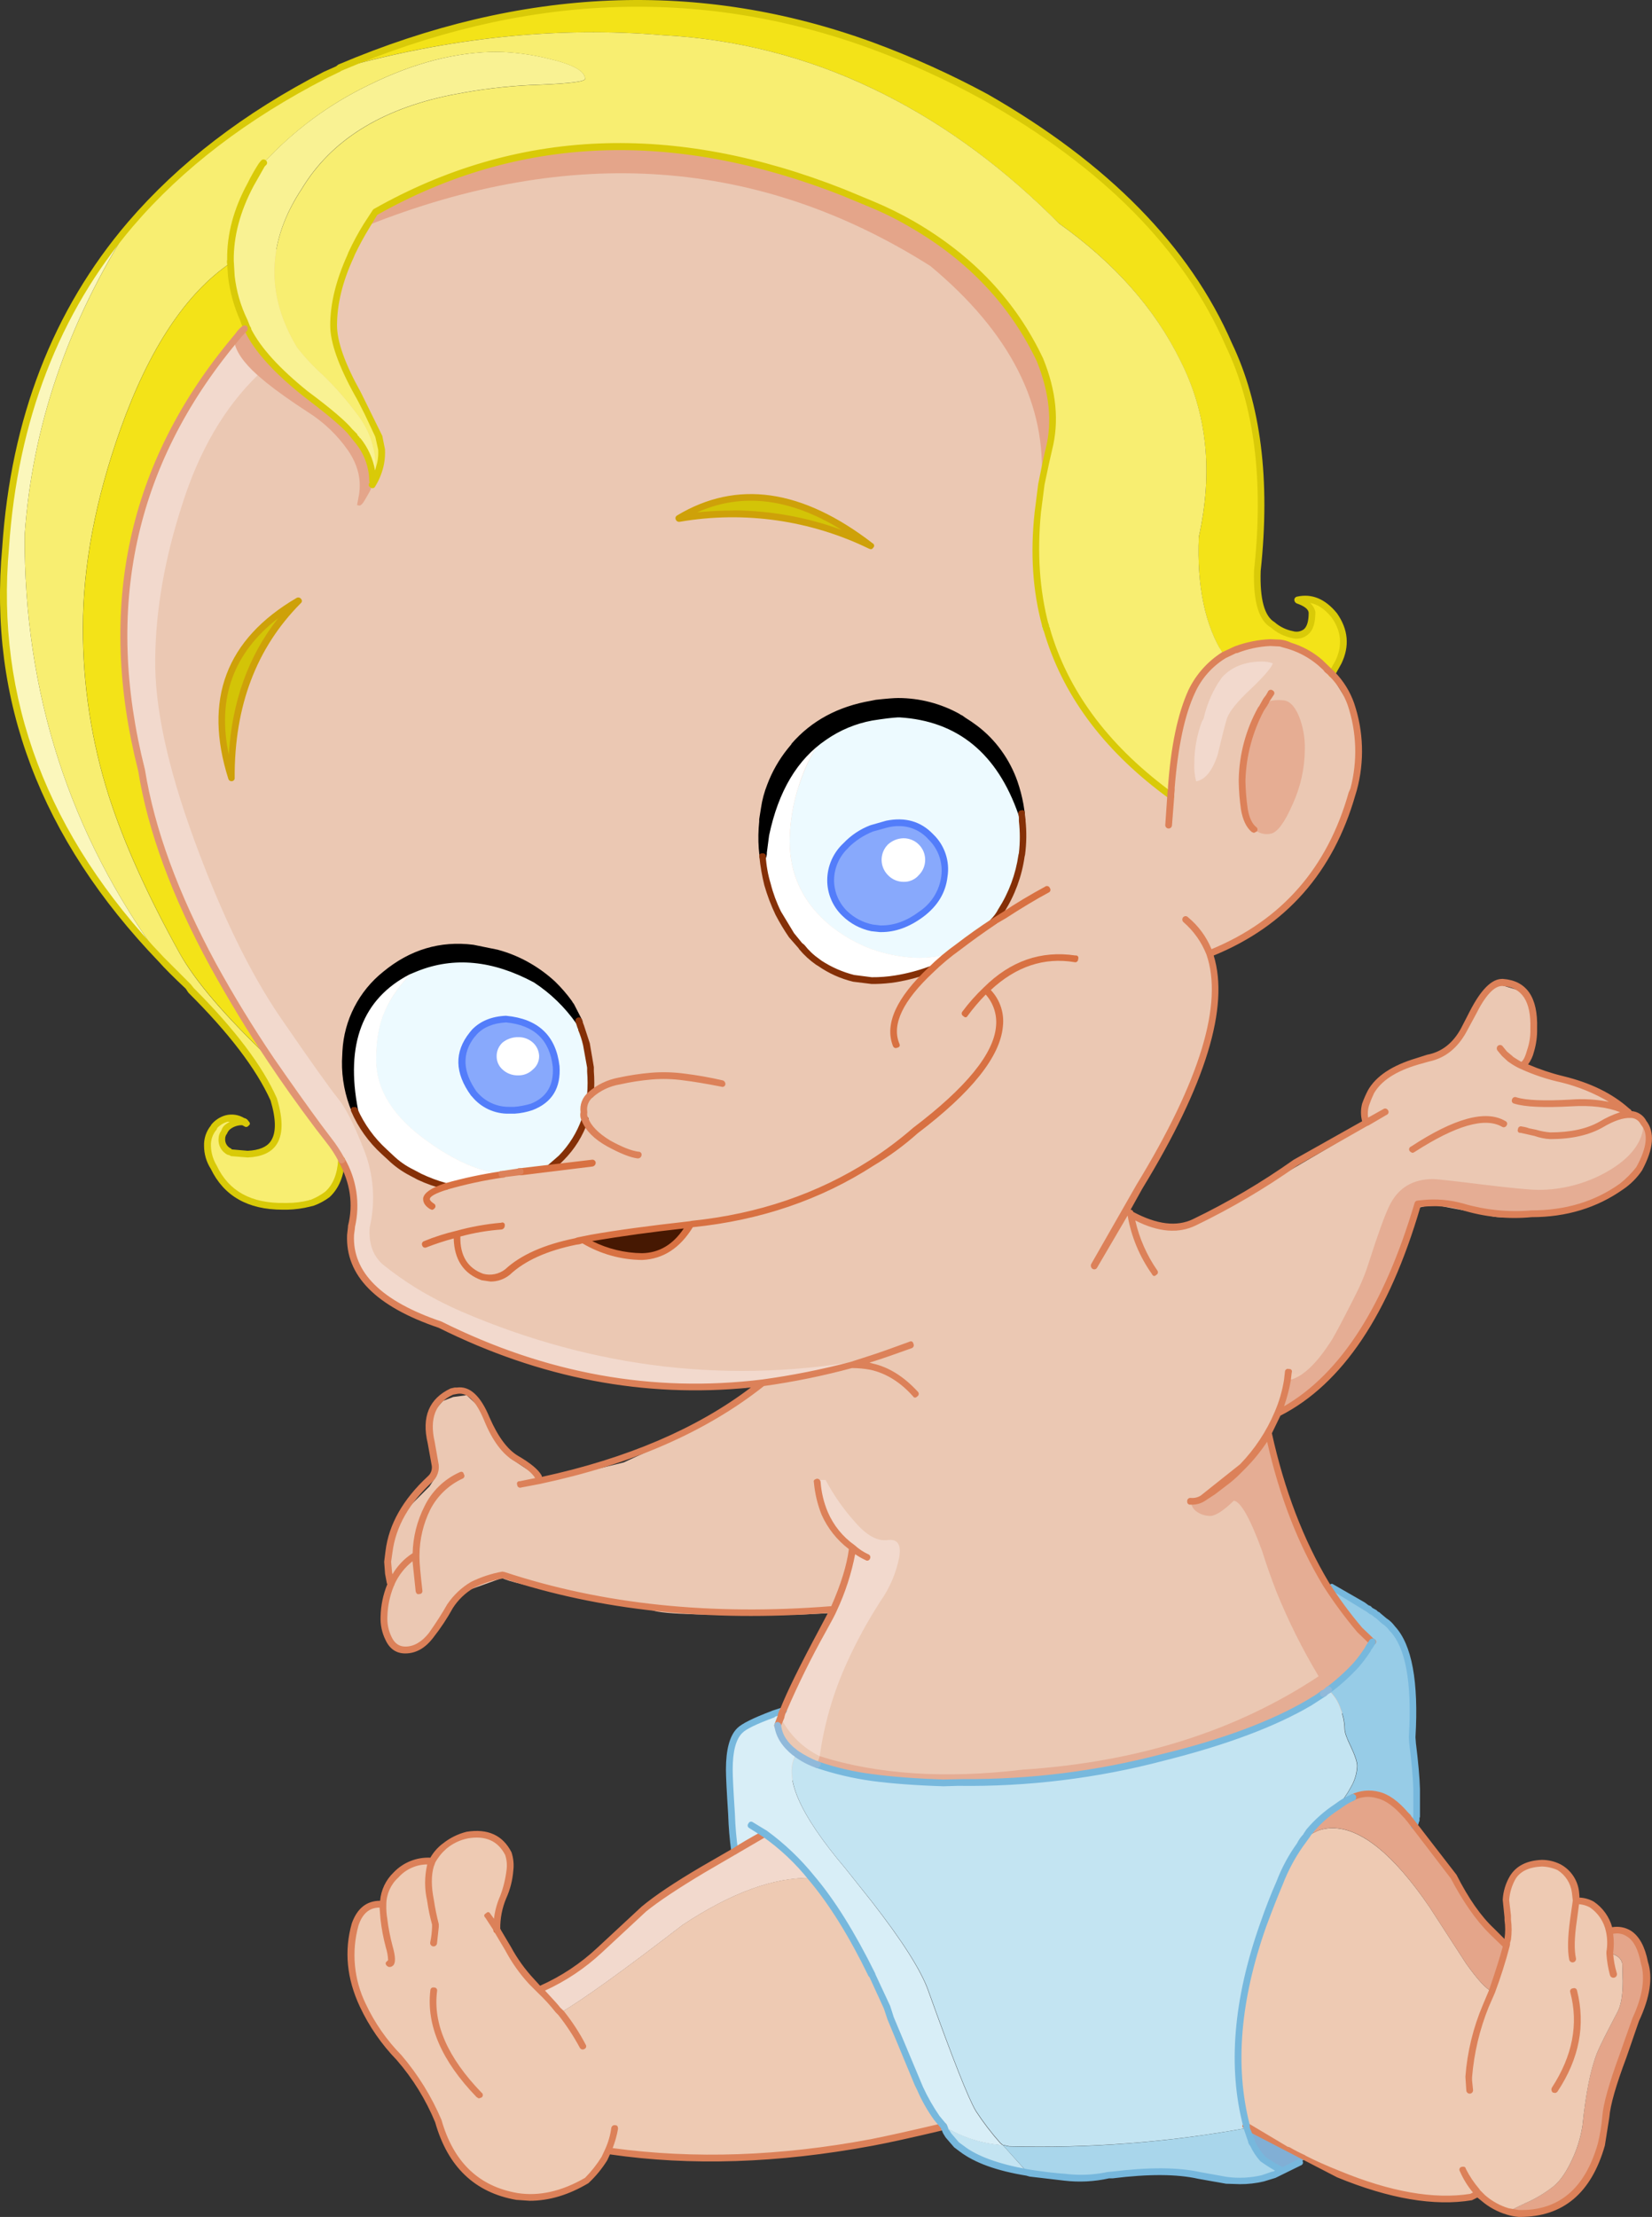
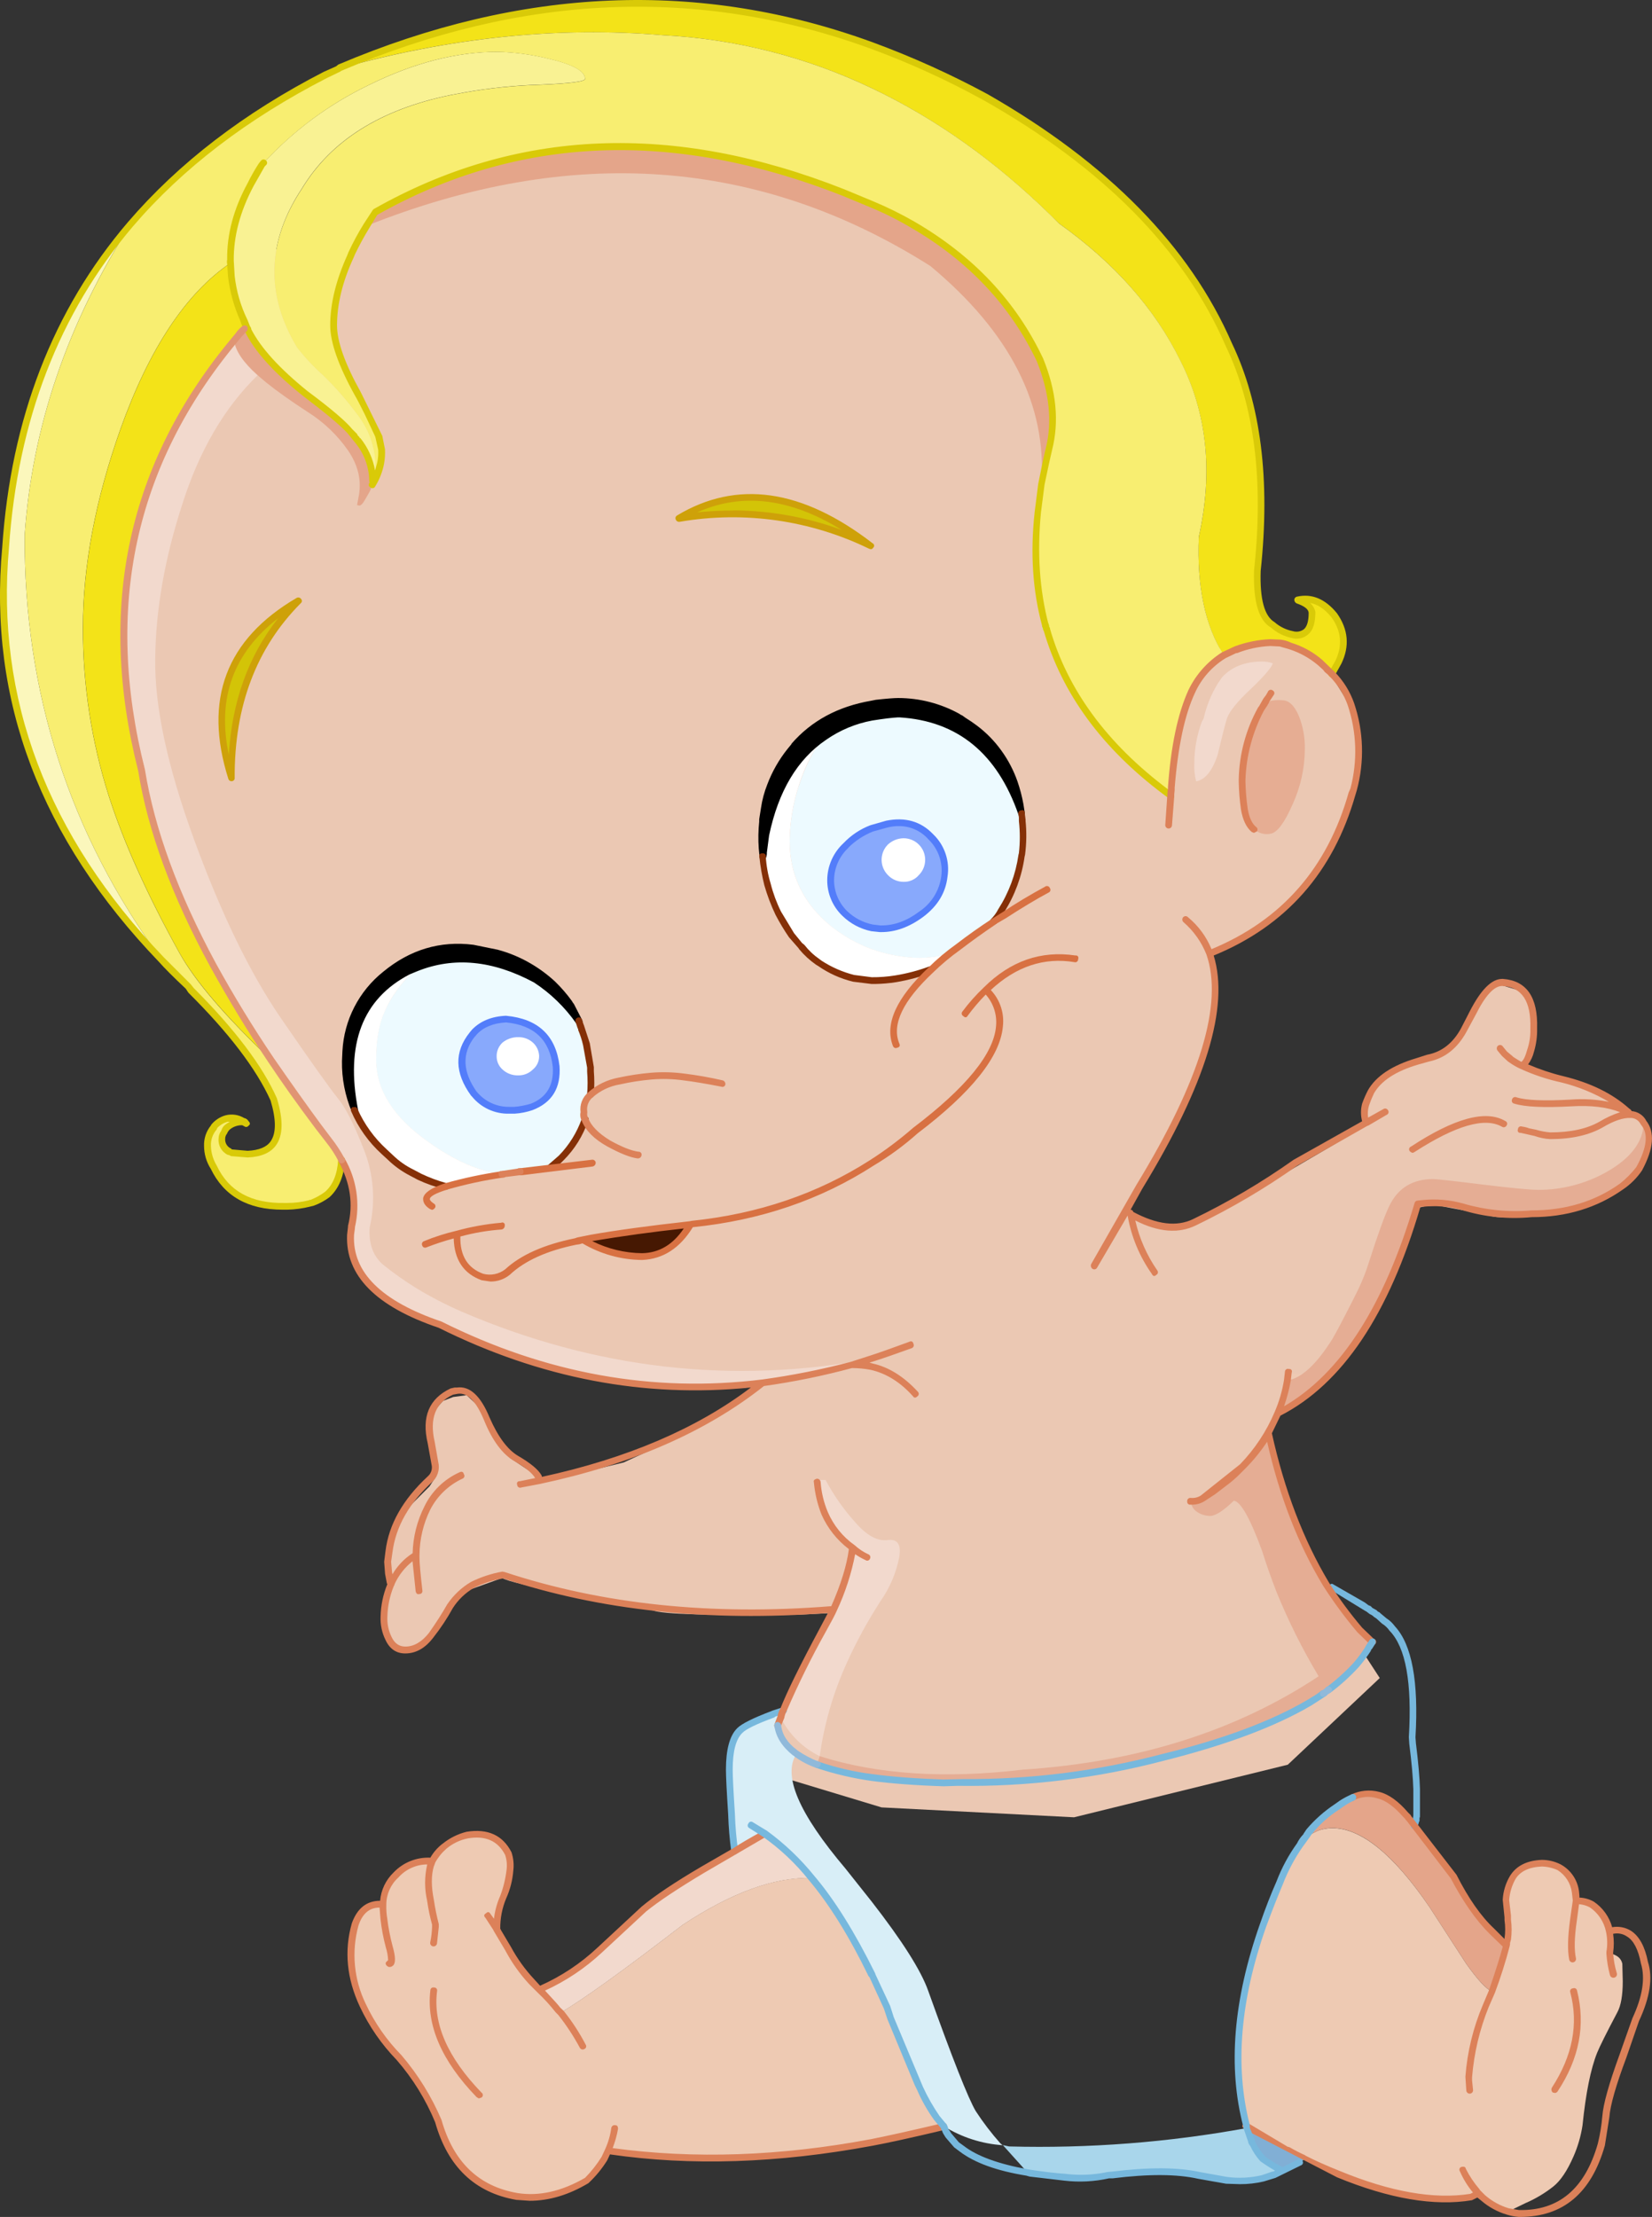
<svg xmlns="http://www.w3.org/2000/svg" version="1.0" id="Layer_1" x="0px" y="0px" viewBox="0 0 563.16 755.52" enable-background="new 0 0 563.16 755.52" xml:space="preserve">
  <rect x="0" y="0" width="563.16" height="755.52" fill="#333333" stroke="none" />
  <title>baby_0006</title>
  <path fill="#EBC8B3" d="M558.56,398.92c2.031-2.948,3.245-6.381,3.52-9.95l-0.76-4.44l-3.32-3.67l-3.06-0.92l-1.07-1.22l-2.45-2.3  c-0.507-1.333-11.213-5.467-32.12-12.4l2.14-4l1.38-7v-6.89l-2-5.82l-2.91-2.75l-6.12-1.84l-2.75,0.61l-3.82,4.13l-8.87,15l-3.67,4  l-15.45,5.05l-6.88,4.29l-3.82,5.66l-1.22,5.05l0.61,4l-56.44,33.06l-8.48,2.7l-12.08-2.75l-3.21-1.68l-1.66-1.84  c4.993-6.833,11.11-18.413,18.35-34.74l9.18-22.34c2.14-8.773,2.957-16.44,2.45-23l-1.53-7.19l8.87-4.13  c13.503-6.678,24.613-17.366,31.81-30.6c3.371-5.712,5.846-11.908,7.34-18.37c2.96-12.753,2.807-23.57-0.46-32.45l-6-9.64  l-2.06-6.86l-8.87-5.05l-11-0.61l-6.27-1.68l-18.66,8.42l-19.42,5.82l-9.18-105l-33.7-48.36L223.3,36.81l-73.41,13.93L77.7,95.12  l-22.64,30.46l-20.65,66.57l12.69,71.32l28.45,66.73l39.61,50.2l7.8,30.15l0.61,17.29l20.19,17.29L193,464.58l60.59,8.42l4.89-0.92  l-2,2.3l-6.41,4.62l-21.87,12.21l-15.6,7.19l-28.75,7l-2-3.21l-8-5.36l-4.13-5.05l-3.21-7.19l-3.62-5.59l-3.82-3.52l-4.59,0.61  l-3.48,1.34l-3.52,4l-1.07,6l1.84,10.1l0.46,5.51l-2.29,3.52l-8,8c-3.604,5.397-5.57,11.721-5.66,18.21  c-0.158,2.69,0.099,5.388,0.76,8l-1.38,4l-1.07,5.23l0.31,6.58l2.29,4.44l4,2.3l4.13-0.77l3.52-3.06l10.4-14.08l4-3.52l11.47-4.13  c1.12,0.92,9.99,3.063,26.61,6.43c8.36,1.633,16.567,3.163,24.62,4.59c3.333,1.333,19.647,1.843,48.94,1.53l12.69-0.61l-2.45,7.19  l-12.39,22.34l-3.36,8.26L260,591l6.12,14.54l34.41,10.41l65.61,3.37L439,601.4l31.35-29.54l-7.65-11.78l-14.53-13.47L431,505.13  l1.38-15.61l3.67-8l3.82-1.53l5.51-3.83l17.13-17.91l13.61-26.63l7-19.9l2.45-0.61l4.44-0.31l17.74,3.37  c1.94,1.227,11.117,0.82,27.53-1.22C546.213,410.637,553.973,405.96,558.56,398.92z" />
  <path fill="#F3E318" d="M358.2,73.39l2.8,2.75c18.933,13.473,32.733,29.093,41.4,46.86c9.073,17.853,11.163,37.853,6.27,60  c-0.713,16.94,2.14,30.407,8.56,40.4l3.52-1.68l0.46-0.15c3.746-1.537,7.742-2.377,11.79-2.48l3.36,0.15  c1.15,0.185,2.276,0.494,3.36,0.92c3.795,1.123,7.302,3.054,10.28,5.66l4.13,4l2.29-4.13c2.698-5.139,2.097-11.388-1.53-15.92  c-3.673-4.593-7.803-6.327-12.39-5.2c2.96,1.12,4.59,2.55,4.89,4.29c0,5.813-2.243,8.313-6.73,7.5c-2.428-0.5-4.691-1.604-6.58-3.21  c-3.873-2.14-5.657-8.313-5.35-18.52c3.333-30.813,0.07-56.527-9.79-77.14C404.653,84.497,377.007,56.38,336,33.14  c-12.48-6.854-25.468-12.738-38.85-17.6C238.337-5.887,177.93-3.4,115.93,23l-0.76,0.46C153.203,12.773,190.167,8.953,226.06,12  c24.665,1.272,48.836,7.41,71.12,18.06C318.893,40.38,339.233,54.823,358.2,73.39z" />
  <path fill="#E4A58A" d="M297.18,69.56l-9.79-4C229.27,42.72,176.14,44.973,128,72.32l-2.91,4.59  c69.747-27.753,133.78-23.163,192.1,13.77c27.227,22.667,39.82,47.46,37.78,74.38c1.02-5.333,1.887-9.363,2.6-12.09  c2.447-9.287,1.427-19.387-3.06-30.3c-9.06-19.387-23.533-34.743-43.42-46.07C306.81,74.153,302.173,71.807,297.18,69.56z" />
  <path fill="#F9F293" d="M126,28.85c-13.618,6.499-25.87,15.538-36.1,26.63l-0.61,0.77c-1.454,2.137-2.722,4.396-3.79,6.75  c-4.506,7.874-6.878,16.788-6.88,25.86c-0.21,0.214-0.21,0.556,0,0.77l0.31,4.59c0.622,5.243,2.067,10.356,4.28,15.15  c0.174,0.885,0.539,1.721,1.07,2.45l0.31,0.61v0.15c3.16,6.533,9.687,13.727,19.58,21.58c7.853,6,12.9,10.287,15.14,12.86l2.6,3.06  c3.268,3.854,5.105,8.718,5.2,13.77V164l-0.15,1.22l0.61-1.22c1.02-4.387,0.613-9.283-1.22-14.69c-1.181-3.159-2.87-6.105-5-8.72  c-3.378-4.525-7.114-8.771-11.17-12.7c-3.231-2.895-6.2-6.071-8.87-9.49c-10.873-18.067-10.333-36.13,1.62-54.19  c9.893-16.327,26.77-26.937,50.63-31.83l5-0.92c8.406-1.485,16.908-2.358,25.44-2.61c10.3-0.407,15.45-1.073,15.45-2  c0-2.667-4.18-4.963-12.54-6.89c-5.659-1.395-11.453-2.166-17.28-2.3C155.65,17.673,141.107,21.403,126,28.85z" />
  <path fill="#FBF7BC" d="M8.41,182.36c2.547-36.907,14.58-72.21,36.1-105.91C19.117,106.15,4.947,142.88,2,186.64  C-2.667,238.373,15.02,285.16,55.06,327C23.687,284.24,8.137,236.027,8.41,182.36z" />
  <path fill="#E5AD94" d="M547.71,399.38c-7.052,3.978-15.004,6.085-23.1,6.12c-2.853,0-9.327-0.613-19.42-1.84  c-9.893-1.227-15.45-1.84-16.67-1.84c-6.933,0-11.88,3-14.84,9c-1.527,3.06-3.86,9.487-7,19.28c-0.993,3.199-2.219,6.321-3.67,9.34  l-1.68,3.37c-3.467,6.833-5.863,11.373-7.19,13.62c-5.427,8.593-10.473,13.247-15.14,13.96c-0.694,3.89-1.821,7.69-3.36,11.33  c21.007-10.713,36.963-34.537,47.87-71.47l1.38-0.15c4.626-0.398,9.286,0.015,13.77,1.22c7.646,2.188,15.626,2.967,23.55,2.3  c11.627,0,21.773-3.06,30.44-9.18c2.382-1.667,4.453-3.738,6.12-6.12c3.773-7.04,4.283-12.243,1.53-15.61  C560.16,389.13,555.963,394.687,547.71,399.38z" />
  <path fill="#F8EE71" d="M297.18,69.56c4.993,2.247,9.633,4.58,13.92,7c19.88,11.333,34.36,26.69,43.44,46.07  c4.487,10.92,5.507,21.02,3.06,30.3c-0.713,2.753-1.58,6.783-2.6,12.09l-1.22,9.64c-1.427,14-0.56,26.803,2.6,38.41l0.46,1.38  c6.12,21.12,19.68,39.587,40.68,55.4l1.53,1.22l0.31-2.14v-0.61c1.12-14.18,3.413-25.047,6.88-32.6c2.443-5.075,6.252-9.369,11-12.4  h-0.15l-0.31-0.46l0.46,0.46c-6.427-10-9.28-23.467-8.56-40.4c4.893-22.14,2.803-42.14-6.27-60  c-8.673-17.713-22.477-33.307-41.41-46.78l-2.75-2.75c-18.967-18.567-39.3-33.003-61-43.31C274.946,19.414,250.751,13.269,226.06,12  c-35.893-3.047-72.857,0.787-110.89,11.5l-4.13,2c-27.227,14-49.403,31-66.53,51c-21.52,33.667-33.553,68.953-36.1,105.86  C8.137,236.027,23.687,284.24,55.06,327l9.18,9.18l0.92,1.22c14,14,23.433,26.447,28.3,37.34c3.673,12.247,0.673,18.42-9,18.52  l-5.51-0.46l-0.61-0.31c-1.717-0.783-2.757-2.56-2.6-4.44c-0.046-0.762,0.169-1.517,0.61-2.14c0.348-0.776,0.872-1.461,1.53-2  c1.291-1.072,2.912-1.665,4.59-1.68l0.31-0.31c-1.116-0.638-2.385-0.956-3.67-0.92l-1.84,0.15c-1.691,0.425-3.193,1.399-4.27,2.77  v0.15c-1.457,1.82-2.216,4.1-2.14,6.43c0.013,2.602,0.754,5.148,2.14,7.35c4.253,8.98,12.253,13.363,24,13.15h1  c2.577-0.004,5.145-0.312,7.65-0.92l1.07-0.31c1.757-0.67,3.405-1.596,4.89-2.75c2.96-2.667,4.59-6.593,4.89-11.78  c-1.367-2.316-2.848-4.562-4.44-6.73l-3.52-4.59c-6-8.06-11.403-15.66-16.21-22.8c-15.5-14.667-25.9-26.81-31.2-36.43  c-10.913-19.693-18.913-37.447-24-53.26c-5.935-18.604-8.928-38.022-8.87-57.55c0-21.12,4.283-43.72,12.85-67.8  c9.787-27.333,22.277-46.157,37.47-56.47c-0.21-0.214-0.21-0.556,0-0.77c0.018-9.069,2.403-17.976,6.92-25.84  c1.078-2.348,2.356-4.6,3.82-6.73l0.61-0.77c10.219-11.096,22.461-20.141,36.07-26.65c15.093-7.447,29.623-11.17,43.59-11.17  c5.837,0.138,11.642,0.916,17.31,2.32c8.36,1.94,12.54,4.237,12.54,6.89c0,0.92-5.15,1.587-15.45,2  c-8.515,0.251-17.001,1.12-25.39,2.6l-5,0.92c-23.86,4.9-40.737,15.51-50.63,31.83c-11.98,18.04-12.553,36.09-1.72,54.15  c2.67,3.419,5.639,6.595,8.87,9.49c4.056,3.928,7.792,8.175,11.17,12.7c2.13,2.615,3.819,5.561,5,8.72  c1.833,5.407,2.24,10.303,1.22,14.69l-0.61,1.22c1.361-2.276,2.344-4.759,2.91-7.35c0.293-1.511,0.397-3.053,0.31-4.59  c-0.257-1.654-0.614-3.29-1.07-4.9l-7-14.08c-5.507-9.9-8.26-17.707-8.26-23.42c0-7.333,1.887-15.14,5.66-23.42l0.61-1.22  c1.469-3.215,3.139-6.335,5-9.34l2.94-4.57c48.127-27.333,101.25-29.577,159.37-6.73L297.18,69.56z" />
  <path fill="#F8EE71" d="M399.19,271.13v-1.07l-0.19,1.07h0.15H399.19z" />
-   <path fill="#E4A58A" d="M514.06,753.68l3.82,0.61c14.273,0.207,23.607-7.6,28-23.42c0.709-3.128,1.22-6.298,1.53-9.49  c0.307-4,2.243-10.887,5.81-20.66l4.44-12.55c3.567-7.653,4.537-14.133,2.91-19.44c-1.713-8.487-5.697-12.063-11.95-10.73  c0.507,2.365,0.558,4.806,0.15,7.19v0.46c2.447,0.513,3.873,1.687,4.28,3.52l0.15,6c0,4.793-0.613,8.313-1.84,10.56  c-3.673,6.94-5.967,11.53-6.88,13.77c-2.24,5.507-3.907,13.77-5,24.79c-0.554,3.639-1.583,7.189-3.06,10.56  c-2.14,4.9-4.433,8.317-6.88,10.25c-2.897,2.296-6.085,4.199-9.48,5.66L514.06,753.68z" />
  <path fill="#F3E318" d="M78.92,94.2l-0.31-4.59c-15.193,10.307-27.683,29.13-37.47,56.47c-8.567,24.08-12.85,46.68-12.85,67.8  c-0.058,19.528,2.935,38.946,8.87,57.55c5.1,15.813,13.1,33.567,24,53.26c5.333,9.593,15.733,21.737,31.2,36.43  c-7.333-10.92-13.91-21.737-19.73-32.45c-13.04-23.873-21.14-45.963-24.3-66.27C34.257,207,44.76,158.23,79.84,116.09l1.38-1.68  c0.58-0.881,1.303-1.658,2.14-2.3c0.215-0.281,0.579-0.403,0.92-0.31c-0.531-0.729-0.896-1.565-1.07-2.45  C80.993,104.557,79.546,99.444,78.92,94.2z" />
  <path fill="#E4A58A" d="M90.7,130.32c3.673,2.96,8.413,6.327,14.22,10.1c5.433,3.41,10.117,7.887,13.77,13.16  c3.333,4.9,4.557,9.95,3.67,15.15l-0.62,3.27v0.15l0.76,0.15c0.507,0,1.12-0.613,1.84-1.84l1.84-3.21l0.76-2l0.16-1.25v-0.15  c-0.095-5.052-1.932-9.916-5.2-13.77c-0.388-0.339-0.701-0.754-0.92-1.22L119.3,147c-2.247-2.553-7.293-6.84-15.14-12.86  c-9.893-7.853-16.42-15.047-19.58-21.58v-0.15l-0.31-0.61c-0.341-0.093-0.705,0.029-0.92,0.31c-0.837,0.642-1.56,1.419-2.14,2.3  l-1.38,1.68c0.407,3.467,3.073,7.393,8,11.78L90.7,130.32z" />
  <path fill="#F2D9CD" d="M62.09,172c5.813-18.367,14.38-33.06,25.7-44.08c-4.893-4.387-7.56-8.313-8-11.78  C44.743,158.247,34.257,207,48.33,262.4c3.16,20.307,11.267,42.397,24.32,66.27c5.813,10.713,12.39,21.53,19.73,32.45  c4.793,7.14,10.197,14.74,16.21,22.8l3.52,4.59c1.592,2.168,3.073,4.414,4.44,6.73c4.08,7.447,5.2,14.997,3.36,22.65l-0.31,2.91  c-0.613,13.333,9.583,23.537,30.59,30.61c35.587,17.86,72.19,24.493,109.81,19.9c10.21-1.41,20.323-3.454,30.28-6.12l6.88-2.14  c-47.607,8.873-94.2,3.523-139.78-16.05c-5.325-2.315-10.486-4.988-15.45-8c-3.99-2.46-7.82-5.169-11.47-8.11  c-3.333-2.96-4.813-7.143-4.44-12.55c2.075-8.872,1.377-18.167-2-26.63c-3.333-8.573-6.29-14.39-8.87-17.45  c-2.96-3.673-9.487-12.857-19.58-27.55c-10.38-15.187-20.163-35.33-29.35-60.43c-9.187-25.1-13.62-45.813-13.3-62.14  C53.12,207.613,56.177,190.233,62.09,172z" />
  <path fill="#EECAB3" d="M317.21,330.51l-4.13,1.38h2.75L317.21,330.51z" />
  <path fill="#EECAB3" d="M443.85,468.25h-4.59l-0.26,2.14C440.736,469.984,442.38,469.259,443.85,468.25z" />
  <path fill="#D3C407" d="M231.41,176.7c22.206-3.891,45.073-0.635,65.31,9.3C273.06,167.653,251.29,164.553,231.41,176.7z" />
  <path d="M269.34,255.82c-2.918,3.501-5.196,7.489-6.73,11.78c-1.008,2.579-1.726,5.262-2.14,8l-0.61,3.52V280  c-0.315,3.05-0.365,6.121-0.15,9.18l0.31,2.75l0.92-7.5c3.333-15.507,10-26.627,20-33.36c4.916-3.273,10.422-5.558,16.21-6.73  c1.94-0.207,4.897-0.563,8.87-1.07h0.61c20.493,1.427,34.36,12.76,41.6,34l-0.46-3.06c-0.516-2.538-1.183-5.042-2-7.5  c-1.262-3.664-3.065-7.119-5.35-10.25c-2.337-3.185-5.104-6.032-8.22-8.46l-3.82-2.45l-0.61-0.61  c-0.513-0.148-0.985-0.411-1.38-0.77c-8.433-4.485-18.115-6.047-27.53-4.44l-1.68,0.31c-11.213,2.04-20.083,6.783-26.61,14.23  L269.34,255.82z" />
  <path fill="#EDFAFF" d="M272.25,267.91c-1.944,6.036-2.975,12.329-3.06,18.67c0,11.633,4.64,21.277,13.92,28.93  c4.227,3.41,8.978,6.111,14.07,8c4.586,1.612,9.37,2.591,14.22,2.91c2.971,0.165,5.95-0.04,8.87-0.61  c2.179-0.827,4.278-1.851,6.27-3.06c3.333-2.667,7.36-5.523,12.08-8.57c1.025-1.195,1.945-2.476,2.75-3.83  c3.628-5.702,5.975-12.123,6.88-18.82l0.15-0.31c0.414-3.813,0.465-7.657,0.15-11.48l-0.31-2.45c-7.24-21.22-21.107-32.553-41.6-34  H306c-4,0.513-6.957,0.87-8.87,1.07c-5.76,1.179-11.237,3.46-16.13,6.72c-3.467,4-6.373,9.613-8.72,16.84 M297.21,282.31l5.2-1.53  c6.12-1.227,11.067,0.203,14.84,4.29c3.621,3.542,5.379,8.573,4.75,13.6c-0.613,5.1-3.28,9.387-8,12.86  c-4.587,3.467-9.277,5.1-14.07,4.9l-2.75-0.31c-3.47-0.708-6.66-2.411-9.18-4.9c-3.122-2.941-4.891-7.041-4.89-11.33  c0.038-4.475,1.919-8.736,5.2-11.78c2.487-2.574,5.517-4.559,8.87-5.81L297.21,282.31z" />
  <path fill="#88A9FC" d="M297.18,282.3c-3.354,1.254-6.384,3.243-8.87,5.82c-3.281,3.044-5.162,7.305-5.2,11.78  c0.001,4.286,1.771,8.381,4.89,11.32c2.52,2.489,5.71,4.192,9.18,4.9l2.75,0.31c4.793,0.207,9.483-1.427,14.07-4.9  c4.667-3.467,7.333-7.753,8-12.86c0.638-5.032-1.116-10.072-4.74-13.62c-3.773-4.08-8.72-5.51-14.84-4.29L297.18,282.3z" />
  <path fill="#FFFFFF" d="M260.93,284.44l-0.92,7.5c0.347,3.197,0.908,6.368,1.68,9.49c0.953,3.362,2.18,6.639,3.67,9.8  c1.374,2.592,2.907,5.097,4.59,7.5l2.91,3.52l0.61,0.61c1.604,1.921,3.457,3.62,5.51,5.05l0.61,0.46  c3.464,2.403,7.358,4.117,11.47,5.05l6.12,0.77c2.766,0.06,5.532-0.144,8.26-0.61c4.024-0.6,7.973-1.626,11.78-3.06  c2.915-2.828,6.033-5.438,9.33-7.81c-1.992,1.209-4.091,2.233-6.27,3.06c-2.92,0.57-5.899,0.775-8.87,0.61  c-4.85-0.319-9.634-1.298-14.22-2.91c-5.092-1.889-9.843-4.59-14.07-8c-9.287-7.647-13.93-17.277-13.93-28.89  c0.085-6.341,1.116-12.634,3.06-18.67c2.34-7.273,5.257-12.883,8.75-16.83C271,257.813,264.31,268.933,260.93,284.44z" />
  <path fill="#461802" d="M235.39,417.29c-13.667,1.533-24.933,3.063-33.8,4.59l-2.91,0.61c6.085,3.698,13.069,5.656,20.19,5.66  C225.697,428.05,231.203,424.43,235.39,417.29z" />
  <path d="M139.18,331l2.75-1.07c12.667-5.207,26.227-3.93,40.68,3.83c5.694,3.848,10.666,8.669,14.69,14.24l-2.6-5.05l-0.76-1.07  c-1.628-2.36-3.472-4.563-5.51-6.58c-2.493-2.27-5.21-4.28-8.11-6c-3.463-1.979-7.157-3.521-11-4.59l-8.11-1.71  c-10.807-1.427-20.747,1.573-29.82,9c-8.02,6.465-12.913,16.034-13.46,26.32l-0.15,3.21c-0.091,5.788,1.005,11.532,3.22,16.88  C116.6,355.35,122.66,339.547,139.18,331z" />
  <path fill="#EDFAFF" d="M141.93,329.9c-5.2,5.1-8.82,10.05-10.86,14.85c-1.94,4.287-2.91,9.747-2.91,16.38  c0,10.407,6,19.793,18,28.16c8.667,6.227,16.977,9.85,24.93,10.87l16.52-2.3l3.67-3.21c3.577-3.723,6.339-8.15,8.11-13  c-0.492-0.791-0.633-1.751-0.39-2.65c-0.317-2.26,0.548-4.526,2.29-6v-0.1c0.207-2.599,0.207-5.211,0-7.81v-1.22  c-0.31-2.69-0.77-5.361-1.38-8l-2.6-8c-4.022-5.567-8.991-10.384-14.68-14.23c-14.48-7.753-28.04-9.03-40.68-3.83 M161.68,351.54  c2.667-2.86,6.287-4.34,10.86-4.44c10.193,1.12,15.86,6.527,17,16.22c0.513,6.833-2.29,11.423-8.41,13.77  c-1.904,0.515-3.847,0.873-5.81,1.07c-5.158,0.686-10.305-1.341-13.61-5.36l-0.31-0.31c-4.993-7.14-5.147-13.873-0.46-20.2  L161.68,351.54z" />
  <path fill="#88A9FC" d="M172.52,347.19c-4.587,0.1-8.207,1.58-10.86,4.44l-0.76,0.77c-4.667,6.327-4.513,13.06,0.46,20.2l0.31,0.31  c3.305,4.019,8.452,6.046,13.61,5.36c1.963-0.197,3.906-0.555,5.81-1.07c6.12-2.347,8.923-6.937,8.41-13.77  C188.38,353.723,182.72,348.31,172.52,347.19z" />
  <path fill="#FFFFFF" d="M141.93,329.9l-2.75,1.1c-16.52,8.547-22.58,24.35-18.18,47.41c2.365,5.334,5.799,10.126,10.09,14.08l2.14,2  c2.15,2.118,4.629,3.874,7.34,5.2l2.6,1.38c2.834,1.383,5.808,2.459,8.87,3.21c6.271-1.813,12.66-3.193,19.12-4.13  c-7.953-1.02-16.263-4.643-24.93-10.87c-12-8.367-18-17.753-18-28.16c0-6.633,0.97-12.093,2.91-16.38  C133.133,339.947,136.73,335,141.93,329.9z" />
  <path fill="#D3C407" d="M101.71,204.86C78.157,218.633,70.56,238.68,78.92,265C78.82,240.333,86.417,220.287,101.71,204.86z" />
  <path fill="#E6AD93" d="M442.78,244c-1.527-3.573-3.413-5.36-5.66-5.36c-1.681-0.153-3.375,0.002-5,0.46  c-0.365,0.098-0.688,0.312-0.92,0.61l-1.22,2c-4.052,7.319-6.256,15.516-6.42,23.88v0.77c0.036,3.127,0.29,6.248,0.76,9.34  c0.513,3.267,1.583,5.563,3.21,6.89c1.526,1.4,3.637,1.97,5.66,1.53c2.24-0.407,4.737-3.773,7.49-10.1  c2.663-5.814,4.07-12.125,4.13-18.52C444.92,251.569,444.229,247.656,442.78,244z" />
  <path fill="#F2D9CD" d="M410.2,245.11l-0.46,0.77c-1.735,4.599-2.616,9.475-2.6,14.39c-0.09,2.019,0.116,4.04,0.61,6  c3.06-0.513,5.507-3.513,7.34-9c1.527-6.427,2.597-10.61,3.21-12.55c0.92-2.447,3.623-5.763,8.11-9.95  c4.587-4.387,7.083-7.293,7.49-8.72c-1.133-0.392-2.321-0.598-3.52-0.61c-5.913,0-10.503,1.787-13.77,5.36l-1.38,2  c-2.282,3.681-3.934,7.716-4.89,11.94L410.2,245.11z" />
  <path fill="#F2D9CD" d="M291.52,518.76c-3.933-4.371-7.321-9.203-10.09-14.39h-2.91v0.77c0.297,3.636,1.175,7.202,2.6,10.56  c2.035,4.713,5.312,8.784,9.48,11.78c-0.713,6.12-2.853,13.12-6.42,21l-3.67,7c-6.527,12.247-11.013,21.38-13.46,27.4  c-0.428,0.766-0.738,1.592-0.92,2.45c2.871,5.729,7.549,10.354,13.31,13.16c1.516-10.948,4.608-21.618,9.18-31.68  c3.329-7.374,7.213-14.485,11.62-21.27c3.076-4.414,5.211-9.415,6.27-14.69c0.813-4.487-0.52-6.487-4-6  C299.057,525.277,295.393,523.247,291.52,518.76z" />
  <path fill="#EECAB3" d="M449.21,623.9l-4,2c-0.837,0.928-1.556,1.956-2.14,3.06c-2.804,3.936-5.114,8.201-6.88,12.7  c-1.94,4.487-3.827,9.283-5.66,14.39c-8.973,25.507-10.86,48.31-5.66,68.41l19.73,11.17l0.46,0.15c3.16,1.633,6.933,3.367,11.32,5.2  c17.54,7.14,32.63,9.743,45.27,7.81c1.427-0.513,2.14-1.073,2.14-1.68l2,2c2.388,2.11,5.207,3.676,8.26,4.59l6-2.91  c3.395-1.461,6.583-3.364,9.48-5.66c2.447-1.94,4.74-5.357,6.88-10.25c1.477-3.371,2.506-6.921,3.06-10.56  c1.12-11.02,2.787-19.283,5-24.79c0.92-2.247,3.213-6.837,6.88-13.77c1.227-2.247,1.84-5.767,1.84-10.56l-0.15-6  c-0.407-1.84-1.833-3.013-4.28-3.52v-0.46c0.408-2.384,0.357-4.825-0.15-7.19c-0.761-3.663-2.912-6.888-6-9  c-1.649-0.876-3.483-1.349-5.35-1.38l-0.26-2.94c-0.613-3.88-2.397-6.687-5.35-8.42c-1.885-0.864-3.927-1.333-6-1.38  c-4.667,0.207-7.98,1.84-9.94,4.9c-1.317,2.35-2.099,4.962-2.29,7.65l0.61,5.66v1.07c0.307,2.183,0.307,4.397,0,6.58l-0.15,0.61  v0.15l-0.15,0.77v0.31l-0.15,0.31c-1.36,5.346-3.03,10.608-5,15.76c-2.04-0.92-4.997-4.133-8.87-9.64l-12.39-19.13  C475.067,631.97,463.993,623,454.1,623C452.431,623.021,450.777,623.325,449.21,623.9z" />
  <path fill="#E5AD94" d="M423.66,499.78l-13.61,10.87c-1.234,0.773-2.676,1.146-4.13,1.07c0.147,1.436,0.933,2.729,2.14,3.52  c1.313,0.885,2.857,1.364,4.44,1.38c1.833,0,4.537-1.733,8.11-5.2c2.347,0.307,5.56,6.02,9.64,17.14  c1.333,4.287,2.963,8.93,4.89,13.93c4.048,9.945,8.856,19.563,14.38,28.77c-28.14,18.667-61.79,29.277-100.95,31.83  c-26.407,3.16-49.45,1.63-69.13-4.59l-0.92,2.91c6.036,2.167,12.295,3.656,18.66,4.44c6.933,0.92,15.04,1.533,24.32,1.84l5-0.15  c25,0.193,48.363-2.653,70.09-8.54c20.9-5.207,37.52-11.43,49.86-18.67l6.42-4.29c3.433-2.54,6.608-5.41,9.48-8.57  c1.362-1.614,2.637-3.3,3.82-5.05l1.68-2.75L465,557l-1.38-1.53c-4.227-4.895-8.062-10.114-11.47-15.61  c-8.767-14.373-15.357-31.56-19.77-51.56C430.083,492.554,427.142,496.426,423.66,499.78z" />
-   <path fill="#C3E4F2" d="M350.25,740.37l-8.41-9.37c-7.092-0.476-13.959-2.684-20-6.43l0.46,1.38l1.07,1.68l2.75,3.21l1.68,1.38  c4.793,3.573,12.287,6.277,22.48,8.11 M297.21,648.04c10.4,13.333,16.823,23.433,19.27,30.3c8.26,23.06,13.663,36.727,16.21,41  c2.525,3.871,5.337,7.548,8.41,11l0.76,0.61l2.14,0.46c27.141,0.745,54.287-1.33,81-6.19l-0.15-0.77  c-5.2-20.1-3.313-42.903,5.66-68.41c1.833-5.1,3.72-9.897,5.66-14.39c1.766-4.499,4.076-8.764,6.88-12.7l3.21-4.59  c2.646-3.282,5.795-6.124,9.33-8.42c1.913-2.083,3.555-4.397,4.89-6.89c1.292-2.185,2.027-4.654,2.14-7.19  c0-1.333-0.713-3.527-2.14-6.58c-1.427-2.86-2.14-4.9-2.14-6.12c-0.055-2.308-0.522-4.587-1.38-6.73  c-0.77-2.477-2.197-4.699-4.13-6.43l-0.76,0.61l-5.66,3.67c-12.307,7.247-28.913,13.487-49.82,18.72  c-21.72,5.92-45.07,8.777-70.05,8.57l-5,0.15c-9.28-0.307-17.387-0.92-24.32-1.84c-6.365-0.784-12.624-2.273-18.66-4.44  c-2.493-0.892-4.849-2.127-7-3.67c-4.793,7.247,0.763,20.247,16.67,39L297.21,648.04z" />
-   <path fill="#97CCE7" d="M469.55,550.44l-2.14-1.38l-0.76-0.61l-14.53-8.57c3.408,5.496,7.243,10.715,11.47,15.61L465,557l2.91,2.6  l-1.68,2.75c-1.183,1.75-2.458,3.436-3.82,5.05c-2.872,3.16-6.047,6.03-9.48,8.57c1.933,1.731,3.36,3.953,4.13,6.43  c0.858,2.143,1.325,4.422,1.38,6.73c0,1.227,0.713,3.267,2.14,6.12c1.427,3.06,2.14,5.253,2.14,6.58  c-0.113,2.536-0.848,5.005-2.14,7.19c-1.335,2.493-2.978,4.807-4.89,6.89l1.68-1.22c1.177-0.873,2.461-1.593,3.82-2.14  c2.712-1.325,5.818-1.599,8.72-0.77c3.06,0.713,6.17,2.907,9.33,6.58l3.06,3.83l0.61-2l0.15-1.07v-9.34  c-0.1-3.88-0.56-9.033-1.38-15.46l-0.15-2.3c1.12-18.667-1.173-31-6.88-37c-0.792-0.989-1.718-1.864-2.75-2.6l-2-1.68L469.55,550.44  z" />
  <path fill="#E4A58A" d="M479.18,618.39c-3.16-3.673-6.27-5.867-9.33-6.58c-2.902-0.829-6.008-0.555-8.72,0.77  c-1.359,0.547-2.643,1.267-3.82,2.14l-1.68,1.22c-3.535,2.296-6.684,5.138-9.33,8.42l-1.07,1.53l4-2  c1.566-0.582,3.22-0.893,4.89-0.92c9.893,0,20.957,8.98,33.19,26.94L499.68,669c3.873,5.507,6.83,8.72,8.87,9.64  c1.97-5.152,3.64-10.414,5-15.76l-5-4.9c-4.487-4.387-8.82-10.56-13-18.52L479.18,618.39z" />
  <path fill="#D8EEF7" d="M297.18,648.08l-9-11.33c-15.907-18.773-21.463-31.773-16.67-39l-0.61-0.46  c-3.467-2.667-5.403-5.727-5.81-9.18l1.07-2.75c0.182-0.858,0.492-1.684,0.92-2.45l-3.36,1.22l-0.15,0.15  c-6,2.14-9.823,4.027-11.47,5.66c-2.347,2.347-3.52,6.733-3.52,13.16c0,2.553,0.253,7.653,0.76,15.3  c0.132,4.15,0.489,8.289,1.07,12.4l10.21-5.8c6.005,4.254,11.407,9.299,16.06,15c6.833,8.16,13.663,19.13,20.49,32.91l16.52,38.87  c1.511,3.517,3.409,6.854,5.66,9.95l2.45,2.91c6.041,3.746,12.908,5.954,20,6.43l-0.76-0.61c-3.073-3.452-5.885-7.129-8.41-11  c-2.547-4.287-7.95-17.953-16.21-41C313.993,671.573,307.58,661.447,297.18,648.08z" />
  <path fill="#F2D9CD" d="M260.62,625l-10.25,5.82l-10.71,6.28c-9.28,5.507-16.01,9.997-20.19,13.47  c-7.033,6.733-12.033,11.377-15,13.93c-6.035,5.673-13.026,10.233-20.65,13.47l7.19,8c7.547-4.387,21.463-14.387,41.75-30  c16.72-11.02,31.353-16.327,43.9-15.92C272.016,634.333,266.621,629.27,260.62,625z" />
  <path fill="#EECAB3" d="M297.18,672.87c-6.833-13.773-13.667-24.73-20.5-32.87c-12.54-0.407-27.173,4.9-43.9,15.92  c-20.293,15.613-34.21,25.613-41.75,30l-9.94-10.71c-3.114-3.381-5.801-7.133-8-11.17l-3.82-6.43l-0.15-0.46h0.15  c0.041-3.623,0.767-7.206,2.14-10.56c1.191-2.937,1.962-6.028,2.29-9.18c0.245-1.898,0.088-3.826-0.46-5.66  c-2.753-5.333-7.443-7.427-14.07-6.28c-2.793,0.635-5.407,1.889-7.65,3.67c-1.645,1.445-3.041,3.151-4.13,5.05  c-4.639-0.405-9.206,1.342-12.39,4.74c-2.733,2.602-4.329,6.178-4.44,9.95c-4.487-0.513-7.647,1.783-9.48,6.89  c-2.547,9.08-1.68,18.263,2.6,27.55c3.064,6.641,7.256,12.701,12.39,17.91c5.633,6.467,10.179,13.806,13.46,21.73  c4.08,14.793,12.95,23.313,26.61,25.56c7.747,1.02,15.65-0.767,23.71-5.36c2.33-2.248,4.385-4.766,6.12-7.5l1.22-2.6  c28.04,4,58.017,3.03,89.93-2.91c6.22-1.12,14.07-2.853,23.55-5.2l1.07-0.31l-2.45-2.91c-2.251-3.096-4.149-6.433-5.66-9.95  l-0.76-1.53L302.38,684L297.18,672.87z" />
  <path fill="#A9D6EB" d="M430.55,742.36l6.73-2.6c-3.567-1.833-5.81-3.21-6.73-4.13c-1.4-1.514-2.584-3.213-3.52-5.05l-0.31-0.61  v-0.31c-0.666-1.438-1.227-2.922-1.68-4.44c-26.723,4.89-53.882,6.991-81.04,6.27l-2.14-0.46l8.41,9.34l12.69,1.53  c4.943,0.702,9.972,0.495,14.84-0.61l1.38-0.15c12.233-1.533,22.123-1.483,29.67,0.15l9.33,1.68  C422.307,743.497,426.495,743.291,430.55,742.36z" />
  <path fill="#81AFD5" d="M444.77,735.93l-0.15-0.31l-18.81-10.56l-0.92-0.61l0.15,0.77c0.453,1.518,1.014,3.002,1.68,4.44V730  l0.31,0.61c0.936,1.837,2.12,3.536,3.52,5.05c0.92,0.92,3.163,2.297,6.73,4.13L444.77,735.93z" />
  <path d="M121,379.64l0.31-0.15c0.485-0.028,0.856-0.444,0.827-0.93c-0.006-0.1-0.029-0.198-0.067-0.29  c-4.387-22.447,1.477-37.853,17.59-46.22l2.6-1.07c12.44-5,25.697-3.723,39.77,3.83c5.635,3.688,10.515,8.415,14.38,13.93  c0.354,0.482,1.016,0.617,1.53,0.31c0.538-0.257,0.766-0.902,0.508-1.44c-0.015-0.031-0.031-0.061-0.048-0.09l-2.75-5.36l-0.46-0.61  l-0.15-0.31c-1.738-2.407-3.682-4.659-5.81-6.73c-2.523-2.333-5.293-4.385-8.26-6.12c-3.541-2.087-7.349-3.681-11.32-4.74  l-8.26-1.68c-11.333-1.427-21.58,1.633-30.74,9.18c-8.303,6.622-13.37,16.484-13.92,27.09l-0.15,3.37  c-0.098,5.935,1.046,11.824,3.36,17.29c0.14,0.47,0.58,0.786,1.07,0.77 M141.51,328.86l-2.94,1.14  c-10.193,5.207-16.527,13.207-19,24c1.424-8.289,5.849-15.764,12.43-21c7.547-6,15.653-9,24.32-9c1.586-0.039,3.172,0.065,4.74,0.31  l8.11,1.68c3.783,0.904,7.398,2.402,10.71,4.44c2.391,1.42,4.644,3.061,6.73,4.9l-3.36-2.45c-14.667-7.96-28.583-9.293-41.75-4   M269.82,253.58l-1.38,1.68c-2.913,3.644-5.235,7.724-6.88,12.09c-1.025,2.573-1.743,5.259-2.14,8l-0.61,3.83V280  c-0.323,3.049-0.373,6.122-0.15,9.18l0.31,3.21c0.201,0.591,0.842,0.907,1.433,0.707c0.333-0.113,0.594-0.374,0.707-0.707  c0.238-0.583,0.344-1.211,0.31-1.84l0.76-5.82c3.16-15.1,9.633-25.967,19.42-32.6c4.719-3.294,10.09-5.538,15.75-6.58  c3.873-0.613,6.78-0.97,8.72-1.07h0.61c19.78,1.227,33.29,12.297,40.53,33.21c0.168,0.591,0.784,0.933,1.375,0.765  s0.933-0.784,0.765-1.375l0,0l-0.48-3.08c-0.476-2.596-1.144-5.153-2-7.65c-1.313-3.769-3.169-7.327-5.51-10.56  c-2.347-3.272-5.183-6.162-8.41-8.57c-1.227-0.92-2.5-1.787-3.82-2.6l-1.07-0.77c-0.384-0.15-0.745-0.356-1.07-0.61  c-6.372-3.507-13.526-5.35-20.8-5.36c-1.427,0-3.977,0.203-7.65,0.61l-1.53,0.31c-11.333,1.94-20.407,6.837-27.22,14.69   M263.67,268.03c1.478-4.195,3.708-8.085,6.58-11.48l1.22-1.53c6.527-7.333,15.193-11.977,26-13.93l1.53-0.31  c9.169-1.601,18.609-0.036,26.77,4.44l1.68,0.92l0.31,0.31l3.67,2.45c3.079,2.357,5.81,5.138,8.11,8.26  c1.654,2.226,3.04,4.639,4.13,7.19c-8.153-13.747-20.377-21.13-36.67-22.15c-0.381-0.203-0.839-0.203-1.22,0  c-2.924,0.195-5.835,0.552-8.72,1.07c-5.949,1.199-11.61,3.539-16.67,6.89c-9.18,6.327-15.603,16.12-19.27,29.38v-0.15l0.15-1.22  v-0.77l0.46-1.53c0.322-2.674,0.977-5.298,1.95-7.81L263.67,268.03z" />
  <path fill="#537DFA" d="M302.07,279.7l-5.35,1.53c-3.48,1.325-6.618,3.417-9.18,6.12c-3.498,3.24-5.503,7.782-5.54,12.55  c-0.029,4.623,1.853,9.052,5.2,12.24c2.701,2.631,6.098,4.435,9.79,5.2l2.91,0.31h0.61c4.793,0,9.533-1.733,14.22-5.2  c4.893-3.673,7.647-8.213,8.26-13.62c0.87-5.357-0.96-10.798-4.89-14.54c-4.18-4.387-9.533-5.917-16.06-4.59 M289.19,288.88  c2.403-2.385,5.264-4.259,8.41-5.51l5-1.38c1.2-0.303,2.432-0.458,3.67-0.46c3.884-0.073,7.605,1.561,10.18,4.47  c3.388,3.241,5.036,7.899,4.44,12.55c-0.627,4.925-3.359,9.336-7.49,12.09c-4.18,3.16-8.463,4.74-12.85,4.74h-0.46l-2.6-0.31  c-3.284-0.671-6.308-2.263-8.72-4.59c-2.841-2.779-4.442-6.586-4.44-10.56c0.05-4.183,1.819-8.16,4.89-11 M172.52,346.16  c-4.893,0.207-8.767,1.787-11.62,4.74l-0.76,0.92c-5.333,6.633-5.18,13.827,0.46,21.58l0.31,0.31  c3.099,3.802,7.786,5.952,12.69,5.82h1.84c2.086-0.13,4.144-0.54,6.12-1.22c6.627-2.553,9.687-7.553,9.18-15  c-1.227-10.407-7.293-16.12-18.2-17.14 M161.83,353.36l0.76-0.92c2.347-2.447,5.66-3.78,9.94-4c9.587,0.92,14.89,5.97,15.91,15.15  c0.407,6.227-2.09,10.41-7.49,12.55c-1.843,0.557-3.741,0.915-5.66,1.07h-1.68c-4.24,0.06-8.282-1.795-11-5.05l-0.15-0.15  c-4.813-6.853-5.027-13.087-0.64-18.7L161.83,353.36z" />
  <path fill="#77B8DD" d="M264.29,585l3.21-1c0.562-0.182,0.87-0.785,0.688-1.348c-0.02-0.063-0.047-0.124-0.078-0.182  c-0.09-0.292-0.318-0.521-0.61-0.61c-0.243-0.1-0.517-0.1-0.76,0l-3.52,1.14l-0.31,0.15c-6.22,2.347-10.093,4.287-11.62,5.82  c-2.547,2.553-3.82,7.247-3.82,14.08c0,2.347,0.253,7.447,0.76,15.3c0.127,4.25,0.484,8.489,1.07,12.7  c0.094,0.521,0.541,0.905,1.07,0.92h0.31c0.634-0.125,1.046-0.741,0.921-1.375c0-0.002-0.001-0.004-0.001-0.005  c-0.591-4.11-0.948-8.25-1.07-12.4c-0.513-7.853-0.767-12.903-0.76-15.15c0-6.12,1.07-10.253,3.21-12.4  c1.22-1.333,4.887-3.12,11-5.36l0.31-0.31 M454.56,539.97c-0.331-0.309-0.85-0.292-1.159,0.039  c-0.145,0.155-0.224,0.359-0.221,0.571c-0.407,0.813-0.203,1.323,0.61,1.53l1.38,0.61l10.25,6.28l0.31,0.15l1.22,0.92l0.61,0.31  l0.46,0.31l0.31,0.31l0.92,0.61l1.84,1.68c1.028,0.626,1.914,1.461,2.6,2.45c5.507,5.613,7.7,17.703,6.58,36.27l0.15,2.3  c0.813,6.427,1.273,11.58,1.38,15.46v9l-0.15,1.07v0.15l-0.65,1.92c-0.21,0.511,0.034,1.095,0.545,1.305  c0.119,0.049,0.246,0.074,0.375,0.075h0.31c0.549,0.04,1.027-0.371,1.07-0.92l0.46-1.53l0.15-0.31v-0.92l0.15-0.46v-9.49  c-0.1-3.773-0.56-8.977-1.38-15.61l-0.15-2c1.12-18.98-1.213-31.58-7-37.8c-0.787-1.092-1.775-2.026-2.91-2.75l-2-1.68l-0.31-0.31  l-0.61-0.31l-0.46-0.46l-1.38-0.77l-0.61-0.61l-0.76-0.31l-1.22-0.92L454.56,539.97z" />
  <path fill="#ABF900" d="M356.67,215.42h0.46c0.582-0.156,0.927-0.753,0.771-1.335c-0.033-0.124-0.088-0.241-0.161-0.345l-0.31-1.07  c-0.083-0.546-0.593-0.921-1.139-0.838c-0.083,0.013-0.164,0.036-0.241,0.068c-0.615,0.178-0.97,0.822-0.791,1.437  c0.009,0.031,0.02,0.062,0.031,0.093l0.31,1.07l0.15,0.31C355.853,215.22,356.252,215.484,356.67,215.42z" />
  <path fill="#853007" d="M349.64,279.54l-0.31-2.45c0.1-0.453-0.186-0.901-0.639-1.001c-0.197-0.044-0.403-0.015-0.581,0.081  c-0.552,0.003-0.998,0.453-0.995,1.005c0.001,0.129,0.026,0.256,0.075,0.375l0.15,1.07v1.22c0.409,3.612,0.409,7.258,0,10.87  l-0.15,0.61c-0.94,6.595-3.287,12.911-6.88,18.52c-0.671,1.306-1.549,2.494-2.6,3.52c-0.413,0.508-0.346,1.253,0.15,1.68l0.76,0.31  l0.92-0.46c1.143-1.163,2.073-2.517,2.75-4c3.664-5.76,6.051-12.239,7-19l0.15-0.61c0.509-3.907,0.559-7.861,0.15-11.78   M199.85,380.5c-0.599-0.228-1.269,0.072-1.497,0.671c-0.012,0.033-0.023,0.066-0.033,0.099c-1.659,4.7-4.32,8.982-7.8,12.55  l-3.52,3.06c-0.501,0.424-0.568,1.173-0.15,1.68c0.155,0.276,0.443,0.451,0.76,0.46l0.76-0.31c1.367-1.012,2.645-2.14,3.82-3.37  c3.734-3.751,6.56-8.308,8.26-13.32c0.407-0.813,0.203-1.323-0.61-1.53 M199.08,349.42l-0.15-0.31l-0.46-1.38  c-0.089-0.64-0.68-1.087-1.32-0.998c-0.64,0.089-1.087,0.68-0.998,1.32c0.006,0.047,0.016,0.093,0.028,0.138l0.76,2.3l0.15,0.15V351  c0.708,1.682,1.27,3.422,1.68,5.2l1.38,7.65v1.38c0.208,2.546,0.208,5.104,0,7.65c-0.084,0.63,0.359,1.208,0.989,1.291  c0.63,0.084,1.208-0.359,1.291-0.989c0.007-0.051,0.01-0.102,0.01-0.153c0.21-2.663,0.21-5.337,0-8v-1.38l-1.38-8.11l-2-6.12   M261.16,291.87c-0.007-0.602-0.5-1.084-1.102-1.078c-0.039,0-0.079,0.003-0.118,0.008c-0.92,0-1.277,0.407-1.07,1.22  c0.332,3.249,0.894,6.47,1.68,9.64c0.993,3.466,2.27,6.844,3.82,10.1c1.377,2.639,2.909,5.193,4.59,7.65l3.21,3.67l0.31,0.46  c1.651,1.973,3.554,3.721,5.66,5.2l0.76,0.46c3.608,2.514,7.654,4.332,11.93,5.36l6.27,0.77h1.38c2.344-0.044,4.683-0.248,7-0.61  c4.115-0.705,8.158-1.78,12.08-3.21c0.482-0.06,0.824-0.5,0.764-0.983c-0.018-0.143-0.071-0.28-0.154-0.397  c-0.083-0.546-0.593-0.921-1.139-0.838c-0.083,0.013-0.164,0.036-0.241,0.068c-3.764,1.399-7.656,2.424-11.62,3.06  c-2.645,0.429-5.321,0.633-8,0.61l-6-0.77c-3.965-1.005-7.736-2.661-11.16-4.9l-0.61-0.46c-1.972-1.36-3.726-3.012-5.2-4.9  l-0.76-0.61l-2.75-3.37l-4.44-7.35c-1.508-3.029-2.688-6.21-3.52-9.49c-0.925-3.036-1.489-6.171-1.68-9.34 M120.34,377.24  c-0.562,0.182-0.87,0.785-0.688,1.348c0.02,0.063,0.047,0.124,0.078,0.182c2.4,5.527,5.945,10.483,10.4,14.54l2,1.84  c2.264,2.204,4.842,4.061,7.65,5.51l2.6,1.38c2.94,1.385,6.017,2.461,9.18,3.21l0.44,0.25c0.529-0.015,0.976-0.399,1.07-0.92  c0.21-0.511-0.034-1.095-0.545-1.305c-0.119-0.049-0.246-0.074-0.375-0.075c-2.944-0.821-5.811-1.895-8.57-3.21l-2.6-1.38  c-2.58-1.248-4.944-2.903-7-4.9l-2.14-2c-4.217-3.841-7.6-8.508-9.94-13.71c-0.139-0.535-0.685-0.855-1.219-0.717  c-0.055,0.014-0.109,0.033-0.161,0.057L120.34,377.24z" />
  <path fill="#CEA109" d="M102.47,205.62c0.457-0.31,0.576-0.932,0.266-1.389c-0.034-0.05-0.073-0.098-0.116-0.141  c-0.354-0.482-1.016-0.617-1.53-0.31c-24.06,14.087-31.807,34.647-23.24,61.68c0.14,0.47,0.58,0.786,1.07,0.77h0.15  c0.587-0.07,1.006-0.602,0.936-1.189c-0.002-0.014-0.004-0.027-0.006-0.041c-0.1-24.387,7.393-44.18,22.48-59.38 M94.83,210.67  C84.73,223.423,79.12,238.933,78,257.2c-4.08-19.18,1.527-34.69,16.82-46.53 M230.82,175.67c-0.499,0.262-0.702,0.871-0.46,1.38  c0.206,0.563,0.793,0.891,1.38,0.77c21.937-3.767,44.504-0.556,64.52,9.18l0.46,0.15c0.376,0.074,0.754-0.115,0.92-0.46  c0.396-0.309,0.467-0.881,0.158-1.277c-0.083-0.106-0.188-0.192-0.308-0.253c-24.067-18.567-46.297-21.73-66.69-9.49 M250.07,173.99  c-4.138-0.018-8.274,0.185-12.39,0.61c15.293-6.833,31.71-4.833,49.25,6c-11.808-4.339-24.28-6.593-36.86-6.66L250.07,173.99z" />
  <path fill="#D9CA08" d="M296.87,16.61c13.273,4.885,26.156,10.769,38.54,17.6c40.787,23.06,68.267,50.967,82.44,83.72  c9.787,20.407,13,45.913,9.64,76.52c-0.307,10.613,1.63,17.093,5.81,19.44c1.989,1.76,4.401,2.973,7,3.52  c1.971,0.591,4.107,0.13,5.66-1.22c1.633-1.333,2.45-3.883,2.45-7.65c-0.25-1.199-0.899-2.277-1.84-3.06  c2.547,0.407,4.993,2.04,7.34,4.9c3.333,4.667,3.793,9.563,1.38,14.69l-2.29,4.12c-0.295,0.552-0.087,1.24,0.465,1.535  s1.24,0.087,1.535-0.465l2.29-4.13c2.853-5.92,2.343-11.633-1.53-17.14c-4-4.9-8.537-6.787-13.61-5.66  c-0.521,0.094-0.905,0.541-0.92,1.07c0.005,0.517,0.298,0.988,0.76,1.22c2.667,0.92,4.043,1.99,4.13,3.21  c0,2.86-0.56,4.747-1.68,5.66c-1.062,0.764-2.418,0.989-3.67,0.61c-2.324-0.447-4.488-1.503-6.27-3.06  c-3.467-2.04-5.047-7.857-4.74-17.45c3.333-31.12,0.07-56.983-9.79-77.59c-14.38-33.06-42.167-61.373-83.36-84.94  c-12.57-6.777-25.602-12.659-39-17.6C238.69-7.067,177.927-4.553,115.32,22l-0.76,0.61l-4.13,1.84  c-27.227,14-49.507,31.09-66.84,51.27C17.997,105.693,3.72,142.617,0.76,186.49c-4.793,52.14,13,99.227,53.38,141.26  c1.907,2.167,4.967,5.23,9.18,9.19l0.92,1.38c13.767,13.673,23.1,25.917,28,36.73c1.94,6.533,1.94,11.177,0,13.93  c-1.333,1.94-3.933,3.01-7.8,3.21l-5.2-0.46h-0.17l-0.31-0.31c-1.316-0.583-2.119-1.935-2-3.37c0.002-0.614,0.218-1.208,0.61-1.68  c0.224-0.591,0.592-1.117,1.07-1.53c1.142-0.894,2.55-1.38,4-1.38l0.56,0.16v0.15h0.2c0.393,0.388,1.026,0.384,1.414-0.009  c0.043-0.043,0.082-0.091,0.116-0.141c0.613-0.407,0.613-0.917,0-1.53c-0.329-0.567-0.887-0.965-1.53-1.09  c-1.884-1.13-4.141-1.461-6.27-0.92c-1.941,0.534-3.665,1.664-4.93,3.23l-0.15,0.31c-1.566,1.947-2.379,4.393-2.29,6.89  c0.002,2.769,0.796,5.479,2.29,7.81c4.487,9.287,12.643,13.93,24.47,13.93H98c2.632-0.064,5.248-0.423,7.8-1.07l1.22-0.31  c1.916-0.704,3.718-1.684,5.35-2.91c3.16-2.96,4.893-7.143,5.2-12.55c0.124-0.538-0.212-1.075-0.75-1.199  c-0.105-0.024-0.213-0.031-0.32-0.021c-0.295-0.103-0.621,0.03-0.76,0.31c-0.279,0.157-0.455,0.45-0.46,0.77  c-0.307,4.9-1.787,8.523-4.44,10.87c-1.415,1.056-2.957,1.93-4.59,2.6l-0.31,0.15c-0.407,0-0.61,0.05-0.61,0.15  c-2.4,0.607-4.865,0.916-7.34,0.92H97c-11.333,0.207-19.033-4.027-23.1-12.7c-1.239-2.032-1.928-4.351-2-6.73  c-0.093-2.075,0.624-4.104,2-5.66l0.15-0.46c0.966-1.008,2.18-1.746,3.52-2.14h0.76l-1.22,0.77c-0.823,0.535-1.421,1.353-1.68,2.3  c-0.603,0.789-0.927,1.757-0.92,2.75c-0.191,2.328,1.09,4.528,3.21,5.51H78l0.77,0.4l5.66,0.46c4.587-0.207,7.8-1.583,9.64-4.13  c2.447-3.367,2.55-8.723,0.31-16.07c-4.893-11.02-14.327-23.52-28.3-37.5L65,335.41l-9.18-9.18  C16.053,284.697-1.533,238.167,3.06,186.64c2.96-43.333,17.03-79.81,42.21-109.43c16.927-19.793,39.003-36.677,66.23-50.65  l4.44-2.14l0.46-0.31c61.893-26.327,122.053-28.827,180.48-7.5 M311.72,75.53c-4.585-2.636-9.335-4.974-14.22-7l-9.64-4  c-58.333-23.073-111.82-20.833-160.46,6.72l-0.31,0.31L124,76.3c-1.924,3.107-3.661,6.326-5.2,9.64L118.38,87  c-3.873,8.573-5.81,16.533-5.81,23.88c0,5.813,2.803,13.773,8.41,23.88c0.613,1.02,1.733,3.163,3.36,6.43l3.52,7.5l0.15,0.46  l0.92,4.13c0.087,1.437-0.017,2.88-0.31,4.29l-0.76,2.75c-0.72-4.027-2.439-7.81-5-11l-0.31-0.15  c-0.043-0.267-0.216-0.495-0.46-0.61l-0.31-0.46v-0.15l-1.68-1.68c-2.247-2.753-7.343-7.087-15.29-13  c-9.48-7.653-15.853-14.653-19.12-21l-0.15-0.61l-0.31-0.46l-0.92-2.3c-2.275-4.667-3.733-9.69-4.31-14.85l-0.31-5.2  c-0.1-8.267,2.143-16.737,6.73-25.41l3.82-6.73l0.46-0.46c0.423-0.356,0.477-0.987,0.121-1.409  c-0.037-0.044-0.077-0.084-0.121-0.121c-0.401-0.464-1.102-0.515-1.566-0.114c-0.041,0.035-0.079,0.074-0.114,0.114l-0.76,0.92  c-1.409,2.163-2.685,4.411-3.82,6.73c-4.793,8.773-7.127,17.497-7,26.17c-0.103,0.454-0.103,0.926,0,1.38l0.31,4.44  c0.64,5.236,2.073,10.345,4.25,15.15c0.266,1.051,0.734,2.039,1.38,2.91v0.31l0.13,0.27c3.26,6.733,9.887,14.067,19.88,22  c7.547,5.713,12.547,9.897,15,12.55l2.6,3.21c3.063,3.65,4.788,8.236,4.89,13V164l0.15,0.46l-0.15,0.15  c-0.327,0.445-0.231,1.071,0.214,1.398c0.075,0.055,0.158,0.1,0.246,0.132c0.424,0.354,1.055,0.297,1.409-0.127  c0.047-0.056,0.088-0.118,0.121-0.183c1.492-2.393,2.53-5.04,3.06-7.81c0.289-1.616,0.393-3.26,0.31-4.9l-0.92-4.59L123,133.69  c-5.407-9.693-8.11-17.293-8.11-22.8c0-7.247,1.887-14.95,5.66-23.11L121,86.7c1.506-3.145,3.175-6.209,5-9.18l2.6-4.29  c48-27.04,100.817-29.233,158.45-6.58l9.64,4c4.748,1.967,9.349,4.269,13.77,6.89c19.58,11.333,33.913,26.537,43,45.61  c4.28,10.713,5.3,20.56,3.06,29.54c-0.613,2.447-1.48,6.527-2.6,12.24l-1.22,9.64c-1.527,14-0.66,26.957,2.6,38.87  c-0.013,0.287,0.18,0.543,0.46,0.61c-0.21,0.214-0.21,0.556,0,0.77c6.22,21.527,19.887,40.193,41,56l1.84,1.38l0.61,0.15  c0.55,0.053,1.038-0.35,1.091-0.9c0.01-0.107,0.003-0.215-0.021-0.32v-1.23c0.064-0.418-0.2-0.817-0.61-0.92  c-0.426-0.224-0.953-0.091-1.22,0.31l-0.31-0.31c-20.8-15.613-34.21-33.877-40.23-54.79c-0.053-0.305-0.217-0.579-0.46-0.77  c0.168-0.125,0.204-0.363,0.078-0.532c-0.022-0.03-0.049-0.056-0.078-0.078c-3.06-11.633-3.927-24.337-2.6-38.11l1.22-9.49  c1.227-5.92,2.093-9.9,2.6-11.94c2.447-9.693,1.427-20.05-3.06-31.07c-9.18-19.467-23.813-35.023-43.9-46.67H311.72z" />
-   <path fill="#D63B09" d="M169.31,658.79c0.591,0.083,1.137-0.328,1.22-0.919c0.014-0.1,0.014-0.201,0-0.301v-0.46  c0.053-0.55-0.35-1.038-0.9-1.091c-0.107-0.01-0.215-0.003-0.32,0.021c-0.551-0.04-1.03,0.374-1.07,0.925  c-0.004,0.048-0.004,0.097,0,0.145v0.46c-0.124,0.538,0.212,1.075,0.75,1.199C169.095,658.793,169.203,658.8,169.31,658.79z" />
  <path fill="#D87142" d="M366.31,327.91c0.538,0.124,1.075-0.212,1.199-0.75c0.024-0.105,0.031-0.213,0.021-0.32  c0.221-0.408,0.069-0.918-0.339-1.139c-0.178-0.096-0.384-0.125-0.581-0.081c-11.74-1.747-22.14,1.873-31.2,10.86  c-2.679,2.538-5.135,5.301-7.34,8.26c-0.354,0.424-0.297,1.055,0.127,1.409c0.056,0.047,0.118,0.088,0.183,0.121  c0.613,0.613,1.123,0.563,1.53-0.15c1.869-2.537,3.914-4.939,6.12-7.19c2.607,2.928,3.882,6.806,3.52,10.71  c-0.713,9.387-10.147,20.967-28.3,34.74c-4.618,4.02-9.525,7.697-14.68,11c-17.847,11.427-38.087,18.313-60.72,20.66l-0.76,0.15  c-13.767,1.533-24.983,3.063-33.65,4.59l-4.59,0.92l-0.92,0.31c-10.5,2.14-18.403,5.66-23.71,10.56  c-2.122,1.65-4.891,2.216-7.49,1.53c-5.333-1.94-7.933-6.173-7.8-12.7c4.6-1.259,9.313-2.063,14.07-2.4  c0.653-0.125,1.112-0.716,1.07-1.38c0.1-0.453-0.186-0.901-0.639-1.001c-0.197-0.044-0.403-0.015-0.581,0.081  c-5.17,0.448-10.288,1.369-15.29,2.75c-3.755,0.877-7.433,2.055-11,3.52c-0.562,0.182-0.87,0.785-0.688,1.348  c0.02,0.063,0.047,0.124,0.078,0.182c0.163,0.528,0.723,0.823,1.251,0.66c0.044-0.014,0.087-0.03,0.129-0.05  c3.052-1.188,6.167-2.21,9.33-3.06c0.207,7.247,3.367,11.99,9.48,14.23l3.06,0.46c2.394,0.019,4.719-0.794,6.58-2.3  c5.1-4.793,12.647-8.21,22.64-10.25l1.07-0.15l1.07-0.31c6.163,3.646,13.18,5.598,20.34,5.66c7.14-0.307,12.9-4.03,17.28-11.17  c23.047-2.347,43.593-9.347,61.64-21c5.342-3.176,10.366-6.859,15-11c18.453-14,28.14-26.143,29.06-36.43  c0.528-4.541-0.984-9.083-4.13-12.4c8.667-8.06,18.2-11.223,28.6-9.49 M233.09,418.66c-3.673,5.507-8.413,8.313-14.22,8.42  c-5.907-0.065-11.721-1.478-17-4.13c10.4-1.733,20.8-3.163,31.2-4.29 M339.24,315.05l3.67-2.14c5.333-3.467,10.177-6.373,14.53-8.72  c0.518-0.191,0.783-0.766,0.592-1.284c-0.032-0.088-0.077-0.17-0.132-0.246c-0.195-0.552-0.8-0.842-1.352-0.647  c-0.12,0.042-0.23,0.105-0.328,0.187c-5.1,2.753-9.943,5.66-14.53,8.72l-3.67,2.3c-4.08,2.667-8.107,5.523-12.08,8.57  c-3.373,2.403-6.544,5.079-9.48,8c-10.913,10.307-14.94,19.183-12.08,26.63c0.141,0.47,0.58,0.786,1.07,0.77l0.46-0.15  c0.813-0.207,1.017-0.717,0.61-1.53c-2.547-6.427,1.277-14.427,11.47-24c2.907-2.837,6.026-5.448,9.33-7.81  c3.873-2.96,7.85-5.817,11.93-8.57 M152.35,405.43c6.271-1.813,12.66-3.193,19.12-4.13c0.453,0.1,0.901-0.186,1.001-0.639  c0.044-0.197,0.015-0.403-0.081-0.581c-0.003-0.552-0.453-0.998-1.005-0.995c-0.129,0.001-0.256,0.026-0.375,0.075  c-6.558,0.945-13.045,2.324-19.42,4.13c-4.587,1.533-7.033,3.217-7.34,5.05c-0.1,1.427,0.663,2.65,2.29,3.67l0.76,0.31  c0.366-0.096,0.689-0.311,0.92-0.61c0.354-0.424,0.297-1.055-0.127-1.409c-0.056-0.047-0.118-0.088-0.183-0.121  c-0.92-0.613-1.38-1.123-1.38-1.53c0-0.92,1.937-1.99,5.81-3.21 M177.27,400.54h0.31l24.42-3c0.653-0.125,1.112-0.716,1.07-1.38  c-0.099-0.616-0.678-1.036-1.294-0.937c-0.029,0.005-0.057,0.01-0.086,0.017l-24.62,2.91c-0.453-0.1-0.901,0.186-1.001,0.639  c-0.044,0.197-0.015,0.403,0.081,0.581c0.049,0.586,0.522,1.047,1.11,1.08L177.27,400.54z" />
  <path fill="#DC8159" d="M537.61,678.38c-0.083-0.546-0.593-0.921-1.139-0.838c-0.083,0.013-0.164,0.036-0.241,0.068  c-0.552,0.003-0.998,0.453-0.995,1.005c0.001,0.129,0.026,0.256,0.075,0.375c2.853,10.813,0.763,21.63-6.27,32.45  c-0.313,0.562-0.183,1.267,0.31,1.68l0.76,0.15c0.386-0.047,0.727-0.273,0.92-0.61C538.363,701.54,540.557,690.113,537.61,678.38   M149,678.54c0.124-0.538-0.212-1.075-0.75-1.199c-0.105-0.024-0.213-0.031-0.32-0.021c-0.539-0.122-1.074,0.215-1.197,0.754  c-0.012,0.055-0.02,0.11-0.023,0.166c-1.427,11.94,3.823,24.083,15.75,36.43l0.76,0.46l0.92-0.31c0.464-0.3,0.597-0.919,0.297-1.383  c-0.077-0.119-0.178-0.221-0.297-0.297C152.6,701.193,147.553,689.66,149,678.54 M150.84,628.34c-1.678,1.29-3.082,2.901-4.13,4.74  c-4.715-0.215-9.29,1.628-12.54,5.05c-2.654,2.546-4.287,5.974-4.59,9.64c-4.587,0-7.8,2.55-9.64,7.65  c-2.667,9.387-1.75,18.877,2.75,28.47c3.142,6.686,7.369,12.805,12.51,18.11c5.508,6.33,9.949,13.514,13.15,21.27  c4.287,15.153,13.503,23.963,27.65,26.43l4.59,0.31c6.627,0,13.293-2,20-6c2.478-2.306,4.637-4.933,6.42-7.81l0.92-2  c27.533,4,57.307,3.03,89.32-2.91c5.507-1.02,13.41-2.753,23.71-5.2l0.46-0.31l0.61-0.15c0.591-0.168,0.933-0.784,0.765-1.375  s-0.784-0.933-1.375-0.765l-1.07,0.31c-10.4,2.447-18.2,4.18-23.4,5.2c-30.893,5.813-60.26,6.833-88.1,3.06  c0.827-2.128,1.443-4.332,1.84-6.58c0-0.813-0.307-1.22-0.92-1.22c-0.607-0.146-1.217,0.228-1.363,0.834  c-0.007,0.028-0.013,0.057-0.017,0.086c-0.344,2.543-1.065,5.02-2.14,7.35L205.1,735c-1.612,2.6-3.511,5.012-5.66,7.19  c-7.953,4.593-15.6,6.327-22.94,5.2c-13.253-2.247-21.92-10.563-26-24.95c-3.391-7.983-7.981-15.402-13.61-22  c-5.049-5.13-9.188-11.082-12.24-17.6c-4.026-8.284-4.897-17.751-2.45-26.63c1.333-4.08,3.73-6.12,7.19-6.12l0.31,3.83  c0.362,3.306,0.977,6.579,1.84,9.79c0.449,1.388,0.705,2.832,0.76,4.29l-0.76,0.77c-0.207,0.613,0.1,1.123,0.92,1.53  c0.555,0.12,1.133-0.054,1.53-0.46c0.92-0.813,0.87-3.007-0.15-6.58c-0.84-3.115-1.455-6.287-1.84-9.49  c-0.256-1.516-0.359-3.054-0.31-4.59V649c0.027-3.504,1.526-6.836,4.13-9.18c2.49-2.796,6.046-4.408,9.79-4.44v0.15  c-0.924,4.028-0.924,8.212,0,12.24c0.382,2.737,0.944,5.446,1.68,8.11v0.77c-0.047,1.748-0.251,3.488-0.61,5.2  c-0.165,0.625,0.207,1.265,0.832,1.43c0.625,0.165,1.265-0.207,1.43-0.832c0.012-0.046,0.021-0.092,0.028-0.138l0.61-5.66v-0.92  c-0.706-2.722-1.267-5.479-1.68-8.26c-0.92-4.593-0.92-8.42,0-11.48l0.15-0.31l0.31-0.92c0.985-1.792,2.278-3.397,3.82-4.74  c2.113-1.77,4.637-2.981,7.34-3.52c6-1.02,10.23,0.867,12.69,5.66c0.557,1.674,0.714,3.455,0.46,5.2  c-0.361,2.982-1.08,5.91-2.14,8.72c-1.101,2.481-1.822,5.114-2.14,7.81l-1.22-1.68c-0.407-0.713-0.917-0.763-1.53-0.15  c-0.713,0.407-0.763,0.917-0.15,1.53l2.6,4l0.31,0.61l3.82,6.43c2.204,4.156,4.929,8.014,8.11,11.48l3.06,3.06  c2.162,2.04,4.168,4.239,6,6.58l0.92,0.92c2.771,3.5,5.227,7.238,7.34,11.17c0.257,0.538,0.902,0.766,1.44,0.508  c0.031-0.015,0.061-0.031,0.09-0.048c0.518-0.191,0.783-0.766,0.592-1.284c-0.032-0.088-0.077-0.17-0.132-0.246  c-2.121-4.059-4.629-7.904-7.49-11.48L191,684.2c-0.507-0.713-2.24-2.653-5.2-5.82c7.131-3.26,13.689-7.649,19.42-13l15-13.93  c4.28-3.467,10.947-7.903,20-13.31l21-12.24c0.552-0.295,0.76-0.983,0.465-1.535c-0.295-0.552-0.983-0.76-1.535-0.465  c-4.487,2.447-7.903,4.447-10.25,6l-10.86,6.27c-9.073,5.333-15.853,9.873-20.34,13.62l-15,13.93c-5.752,5.4-12.371,9.795-19.58,13  L182,674.4c-3.051-3.277-5.672-6.93-7.8-10.87l-3.36-5.66l-0.31-0.61c-0.029-3.516,0.651-7.003,2-10.25  c1.363-2.997,2.192-6.208,2.45-9.49c0.264-2.109,0.055-4.251-0.61-6.27c-2.96-5.813-8.057-8.147-15.29-7  c-3.026,0.747-5.847,2.157-8.26,4.13 M461.6,613.49c2.483-1.248,5.357-1.467,8-0.61c2.667,0.613,5.573,2.703,8.72,6.27l0.61,0.61  l0.31,0.46l0.31,0.31l15,19.59c4.18,7.96,8.563,14.233,13.15,18.82l4.59,4.44c-0.92,3.467-2.5,8.467-4.74,15l-2,4.74  c-3.345,7.826-5.373,16.152-6,24.64l0.31,4.59c-0.001,0.635,0.514,1.151,1.149,1.151s1.151-0.514,1.151-1.149  c0-0.051-0.003-0.102-0.01-0.152l-0.33-3.2v-1.07c0.664-8.217,2.572-16.286,5.66-23.93l2.14-4.9c1.94-5.207,3.607-10.46,5-15.76  l0.15-0.77v-0.46l0.31-1.07c0.307-2.286,0.307-4.604,0-6.89v-1.38l-0.61-5.2c0.173-2.525,0.904-4.981,2.14-7.19  c1.633-2.667,4.633-4.097,9-4.29c1.847,0.047,3.665,0.462,5.35,1.22c2.69,1.693,4.483,4.498,4.89,7.65l0.31,2.75l-0.92,6.43  c-0.813,6-0.917,10.54-0.31,13.62c0.089,0.64,0.68,1.087,1.32,0.998c0.64-0.089,1.087-0.68,0.998-1.32  c-0.006-0.047-0.016-0.093-0.028-0.139c-0.613-2.86-0.51-7.093,0.31-12.7l0.76-5.66c1.284,0.098,2.534,0.462,3.67,1.07  c2.849,1.924,4.827,4.891,5.51,8.26c0.504,2.264,0.555,4.606,0.15,6.89v0.61c0.157,2.485,0.565,4.948,1.22,7.35  c0.176,0.645,0.841,1.024,1.486,0.848c0.645-0.176,1.024-0.841,0.848-1.486c-0.012-0.045-0.027-0.089-0.044-0.132  c-0.655-2.191-1.064-4.448-1.22-6.73v-0.15c0.306-2.132,0.306-4.298,0-6.43c1.639-0.371,3.359-0.037,4.74,0.92  c2.24,1.333,3.82,4.393,4.74,9.18c1.527,5,0.557,11.223-2.91,18.67l-4.44,12.55c-3.567,9.793-5.503,16.73-5.81,20.81  c-0.27,3.148-0.781,6.271-1.53,9.34c-4.387,15.407-13.36,22.957-26.92,22.65l-3.52-0.61c-2.95-0.899-5.676-2.412-8-4.44l-1.68-1.68  l-0.31-0.46c-1.808-2.099-3.349-4.413-4.59-6.89c-0.1-0.613-0.61-0.817-1.53-0.61c-0.518,0.191-0.783,0.766-0.592,1.284  c0.032,0.088,0.077,0.17,0.132,0.246c1.128,2.597,2.623,5.018,4.44,7.19l-0.92,0.46c-12.34,1.94-27.177-0.663-44.51-7.81  c-4.587-1.84-8.36-3.523-11.32-5.05l-0.31-0.15l-0.15-0.15c-1.833-0.817-3.619-1.735-5.35-2.75l-0.61-0.15l-13.61-8.11  c-0.424-0.354-1.055-0.297-1.409,0.127c-0.047,0.056-0.088,0.118-0.121,0.183c-0.507,0.713-0.403,1.223,0.31,1.53l0.92,0.77  l30.74,15.92c17.847,7.333,33.18,9.937,46,7.81l1.84-0.92L505,750c2.537,2.181,5.51,3.797,8.72,4.74c1.3,0.407,2.642,0.665,4,0.77  h0.46c14.667,0,24.303-8.11,28.91-24.33l1.53-9.64c0.307-4.08,2.243-10.867,5.81-20.36l4.28-12.4c3.773-8.06,4.793-14.793,3.06-20.2  c-1.013-5.2-2.937-8.727-5.77-10.58c-1.918-1.18-4.203-1.615-6.42-1.22c-0.984-3.561-3.208-6.653-6.27-8.72  c-1.499-0.837-3.174-1.31-4.89-1.38v-0.61l-0.15-1.53c-0.485-3.893-2.821-7.312-6.27-9.18c-1.99-1.008-4.189-1.532-6.42-1.53  c-5.1,0.207-8.72,2.043-10.86,5.51c-1.46,2.466-2.301,5.248-2.45,8.11l0.61,6v0.92c0.307,2.079,0.307,4.191,0,6.27v0.15l-3.52-3.52  c-4.487-4.18-8.77-10.303-12.85-18.37l-15.45-20l-0.15-0.31l-0.92-0.92c-3.333-3.88-6.597-6.213-9.79-7  c-3.22-0.85-6.638-0.524-9.64,0.92c-0.538,0.257-0.766,0.902-0.508,1.44c0.015,0.031,0.031,0.061,0.048,0.09  c0.191,0.518,0.766,0.783,1.284,0.592c0.088-0.032,0.17-0.077,0.246-0.132 M481.63,392.89l0.61-0.31  c14.073-9.08,24.013-11.937,29.82-8.57c0.511,0.307,1.175,0.141,1.482-0.37c0.017-0.029,0.034-0.059,0.048-0.09  c0.327-0.445,0.231-1.071-0.214-1.398c-0.075-0.055-0.158-0.1-0.246-0.132c-6.627-3.88-17.333-0.973-32.12,8.72  c-0.518,0.191-0.783,0.766-0.592,1.284c0.032,0.088,0.077,0.17,0.132,0.246c0.267,0.331,0.649,0.549,1.07,0.61 M429.32,240.52  l-0.46,0.61c-4.152,7.507-6.41,15.913-6.58,24.49v0.77c0.054,3.176,0.308,6.346,0.76,9.49c0.613,3.573,1.837,6.123,3.67,7.65  l0.76,0.31l0.92-0.46c0.388-0.393,0.384-1.026-0.009-1.414c-0.043-0.043-0.091-0.082-0.141-0.116c-1.427-1.12-2.397-3.21-2.91-6.27  c-0.442-3.041-0.696-6.107-0.76-9.18v-0.61c0.269-8.231,2.414-16.293,6.27-23.57l1.22-1.84l0.15-0.31l0.31-0.46l0.15-0.46l1.53-2.3  c0.354-0.424,0.297-1.055-0.127-1.409c-0.056-0.047-0.118-0.088-0.183-0.121c-0.449-0.376-1.117-0.317-1.493,0.132  c-0.081,0.097-0.145,0.208-0.187,0.328l-0.61,1.07l-0.92,1.22l-1.38,2.45 M200.51,372.29c-1.966,1.647-2.948,4.189-2.6,6.73  c-0.233,1.042-0.069,2.133,0.46,3.06c1.333,3.267,4.187,6.123,8.56,8.57c4.487,2.447,7.953,3.823,10.4,4.13h0.15  c0.616-0.004,1.136-0.46,1.22-1.07c0.124-0.538-0.212-1.075-0.75-1.199c-0.105-0.024-0.213-0.031-0.32-0.021  c-2.42-0.327-5.63-1.6-9.63-3.82c-4-2.447-6.497-4.997-7.49-7.65c-0.316-0.558-0.426-1.209-0.31-1.84v-0.31  c-0.303-1.827,0.381-3.679,1.8-4.87c2.626-2.335,5.862-3.875,9.33-4.44c3.577-0.809,7.206-1.37,10.86-1.68  c3.62-0.301,7.263-0.197,10.86,0.31c3.333,0.407,7.617,1.12,12.85,2.14c0.508,0.216,1.095-0.021,1.312-0.529  c0.033-0.077,0.056-0.158,0.068-0.241c0.065-0.621-0.322-1.201-0.92-1.38c-4.291-0.988-8.63-1.755-13-2.3  c-3.752-0.503-7.546-0.607-11.32-0.31c-3.756,0.318-7.487,0.879-11.17,1.68c-3.86,0.71-7.455,2.455-10.4,5.05 M171.1,401.38  l0.31-0.15l6.12-0.77c0.634-0.125,1.046-0.741,0.921-1.375c0-0.002-0.001-0.004-0.001-0.005c-0.003-0.552-0.453-0.998-1.005-0.995  c-0.129,0.001-0.256,0.026-0.375,0.075l-6.12,0.92c-0.453-0.1-0.901,0.186-1.001,0.639c-0.044,0.197-0.015,0.403,0.081,0.581  c0.051,0.569,0.501,1.019,1.07,1.07 M117.42,394.79c-0.295-0.552-0.983-0.76-1.535-0.465s-0.76,0.983-0.465,1.535  c4,7.247,5.07,14.543,3.21,21.89v0.31l-0.31,2.75c-0.613,13.873,9.787,24.433,31.2,31.68c34.667,17.247,70.15,24.033,106.45,20.36  c-18.453,14-42.21,24.153-71.27,30.46V503l-0.15-0.31c-1.12-1.94-3.787-4.133-8-6.58c-3.567-2.14-6.78-6.473-9.64-13  c-3.06-7.447-6.783-10.863-11.17-10.25h-0.76l-1.38,0.31c-7.333,3.467-9.933,9.69-7.8,18.67l1.38,7.65  c0.212,1.38-0.311,2.771-1.38,3.67c-8.46,7.853-13.253,16.323-14.38,25.41l-0.46,3.67l0.31,4.13l0.61,3.21l0.15,0.31  c-1.429,3.496-2.205,7.224-2.29,11c-0.122,2.766,0.456,5.517,1.68,8c1.427,3.06,3.67,4.59,6.73,4.59c3.673,0,6.887-1.837,9.64-5.51  c2.461-3.132,4.662-6.46,6.58-9.95c1.813-2.837,4.278-5.199,7.19-6.89c3.137-1.554,6.487-2.636,9.94-3.21  c33.04,10.92,69.95,14.847,110.73,11.78l-2.75,5.2c-6.833,12.753-11.32,21.887-13.46,27.4c-0.48,0.741-0.794,1.577-0.92,2.45  l-1.1,2.88c-0.23,0.598,0.069,1.269,0.667,1.499c0.031,0.012,0.062,0.022,0.093,0.031h0.31c0.49,0.016,0.93-0.3,1.07-0.77l1.22-2.91  c0.127-0.803,0.383-1.58,0.76-2.3c4.013-9.306,8.506-18.399,13.46-27.24c1.94-3.467,3.163-5.8,3.67-7  c2.879-6.143,4.985-12.619,6.27-19.28c1.112,0.77,2.29,1.439,3.52,2c0.445,0.327,1.071,0.231,1.398-0.214  c0.055-0.075,0.1-0.158,0.132-0.246c0.283-0.519,0.091-1.169-0.427-1.452c-0.058-0.032-0.119-0.058-0.182-0.078  c-1.678-0.778-3.226-1.81-4.59-3.06c-4.053-2.851-7.232-6.774-9.18-11.33c-1.377-3.268-2.205-6.742-2.45-10.28  c-0.084-0.61-0.604-1.066-1.22-1.07c-0.92,0.207-1.277,0.613-1.07,1.22c0.333,3.773,1.208,7.478,2.6,11  c2.066,4.651,5.276,8.704,9.33,11.78c-0.713,5.507-2.713,11.987-6,19.44c-40.887,3.267-78.003-0.61-111.35-11.63l-0.76-0.15  c-3.718,0.662-7.324,1.847-10.71,3.52c-3.239,1.914-6.01,4.528-8.11,7.65c-1.733,3.06-3.823,6.323-6.27,9.79  c-2.447,3.06-5.113,4.59-8,4.59c-2.14,0-3.72-1.123-4.74-3.37c-1.03-2.145-1.505-4.514-1.38-6.89  c0.093-3.517,0.817-6.989,2.14-10.25l0.31-0.61v-0.15c1.397-3.049,3.494-5.724,6.12-7.81l1.07,10.25  c0.207,0.813,0.613,1.12,1.22,0.92c0.55,0.053,1.038-0.35,1.091-0.9c0.01-0.107,0.003-0.215-0.021-0.32  c-0.66-5.707-0.99-9.427-0.99-11.16v-0.92c0.043-5.364,1.298-10.649,3.67-15.46c2.388-4.647,6.259-8.364,11-10.56  c0.518-0.191,0.783-0.766,0.592-1.284c-0.032-0.088-0.077-0.17-0.132-0.246c-0.207-0.813-0.717-1.017-1.53-0.61  c-5.217,2.358-9.44,6.475-11.93,11.63c-2.497,4.944-3.864,10.382-4,15.92c-2.83,1.818-5.188,4.282-6.88,7.19l-0.15-0.77l-0.31-3.52  l0.46-3.21c1.12-8.773,5.71-16.833,13.77-24.18c1.483-1.491,2.217-3.569,2-5.66l-1.38-7.81c-1.833-7.96,0.257-13.317,6.27-16.07  l1.68-0.31c3.26-0.407,6.217,2.593,8.87,9c2.853,7.04,6.37,11.733,10.55,14.08c3.673,2.14,5.967,4.027,6.88,5.66l-5.2,1.07  c-0.453-0.1-0.901,0.186-1.001,0.639c-0.044,0.197-0.015,0.403,0.081,0.581c0.003,0.552,0.453,0.998,1.005,0.995  c0.129-0.001,0.256-0.026,0.375-0.075l6.42-1.22c31.2-6.633,56.64-17.753,76.32-33.36c10.118-1.411,20.138-3.455,30-6.12  c2.154,0.001,4.304,0.205,6.42,0.61c5.333,1.227,10.127,4.227,14.38,9c0.407,0.613,0.917,0.613,1.53,0  c0.457-0.31,0.576-0.932,0.266-1.389c-0.034-0.05-0.073-0.098-0.116-0.141c-4.793-5.207-9.943-8.42-15.45-9.64l-1.07-0.31l1.07-0.31  c2.96-0.92,7.397-2.45,13.31-4.59c0.562-0.182,0.87-0.785,0.688-1.348c-0.02-0.063-0.047-0.124-0.078-0.182  c-0.207-0.813-0.717-1.017-1.53-0.61c-5.813,2.14-10.147,3.67-13,4.59l-6.85,2.21c-9.913,2.606-19.975,4.61-30.13,6  c-37.333,4.593-73.787-1.987-109.36-19.74c-20.493-6.94-30.433-16.787-29.82-29.54l0.31-2.3v-0.34  c1.85-7.97,0.591-16.346-3.52-23.42 M548.48,375.5c-4.279-0.843-8.652-1.102-13-0.77c-9.073,0.513-15.243,0.257-18.51-0.77  c-0.545-0.255-1.194-0.02-1.449,0.525c-0.036,0.078-0.064,0.16-0.081,0.245c-0.217,0.508,0.019,1.095,0.527,1.312  c0.075,0.032,0.153,0.055,0.233,0.068c3.567,1.12,10.04,1.427,19.42,0.92c6.727-0.407,12.283,0.26,16.67,2  c-2.447,0.803-4.795,1.88-7,3.21c-4.28,2.447-9.887,3.67-16.82,3.67c-1.658-0.131-3.298-0.439-4.89-0.92l-2.29-0.46  c-0.788-0.305-1.611-0.509-2.45-0.61c-0.511-0.21-1.095,0.034-1.305,0.545c-0.049,0.119-0.074,0.246-0.075,0.375  c-0.221,0.408-0.069,0.918,0.339,1.139c0.178,0.096,0.384,0.125,0.581,0.081l4.74,1.07c1.722,0.615,3.524,0.975,5.35,1.07  c7.24,0,13.207-1.333,17.9-4c3.773-2.247,6.933-3.317,9.48-3.21h0.31c1.294,0.104,2.446,0.857,3.06,2l0.31,0.46  c2.447,2.96,1.887,7.703-1.68,14.23c-1.673,2.187-3.626,4.144-5.81,5.82c-8.46,6-18.46,9-30,9c-7.773,0.671-15.602-0.109-23.09-2.3  c-4.63-1.324-9.474-1.732-14.26-1.2l-1.38,0.15c-0.49-0.016-0.93,0.3-1.07,0.77c-10.4,35.1-25.237,58.21-44.51,69.33  c0.988-2.843,1.754-5.758,2.29-8.72l0.31-2.75c0.221-0.408,0.069-0.918-0.339-1.139c-0.178-0.096-0.384-0.125-0.581-0.081  c-0.511-0.21-1.095,0.034-1.305,0.545c-0.049,0.119-0.074,0.246-0.075,0.375l-0.31,2.75c-0.6,3.788-1.679,7.484-3.21,11  c-2.793,6.597-6.78,12.621-11.76,17.77l-13.46,10.71c-1.007,0.615-2.186,0.885-3.36,0.77c-0.591-0.083-1.137,0.328-1.22,0.919  c-0.014,0.1-0.014,0.201,0,0.301c-0.053,0.55,0.35,1.038,0.9,1.091c0.107,0.01,0.215,0.003,0.32-0.021  c1.669,0.099,3.326-0.328,4.74-1.22l3.52-2.3l4-3.06c1.575-1.162,3.06-2.442,4.44-3.83l1.84-1.84c2.793-2.805,5.302-5.88,7.49-9.18  c4.18,18.567,10.553,34.943,19.12,49.13c3.528,5.499,7.409,10.764,11.62,15.76l4.28,4.13l0.92,0.31l0.76-0.31  c0.464-0.3,0.597-0.919,0.297-1.383c-0.077-0.119-0.178-0.221-0.297-0.297l-0.31-0.15l-4-3.83  c-4.148-4.869-7.941-10.029-11.35-15.44c-8.667-14.487-15.14-31.423-19.42-50.81l2.91-6c21.107-10.813,37.013-34.537,47.72-71.17  h0.61c4.514-0.508,9.083-0.145,13.46,1.07c7.711,2.394,15.823,3.227,23.86,2.45c11.827,0,22.227-3.163,31.2-9.49  c2.53-1.715,4.709-3.897,6.42-6.43c4-7.447,4.46-13.113,1.38-17l-0.15-0.31c-1.033-1.663-2.79-2.741-4.74-2.91l-0.31-0.46  l-0.61-0.46c-5.713-5.1-13.207-8.767-22.48-11c-4.083-0.993-8.074-2.331-11.93-4c0.945-1.283,1.625-2.741,2-4.29  c0.78-2.593,1.141-5.293,1.07-8c0.307-10.613-3.567-16.227-11.62-16.84h-0.31c-3.567,0-7.233,3.667-11,11l-3.06,5.95  c-2.753,5-6.577,7.96-11.47,8.88l-3.82,1.22c-8.16,2.447-13.617,6.07-16.37,10.87c-0.773,1.481-1.442,3.015-2,4.59  c-0.522,1.966-0.522,4.034,0,6l-23.4,13.16c-10.841,7.671-22.3,14.427-34.26,20.2c-5.507,2.667-12.287,1.85-20.34-2.45  c-0.102-0.433-0.476-0.746-0.92-0.77l4-7.19c21.613-35.407,29.72-61.883,24.32-79.43c24.667-10.1,40.777-28.363,48.33-54.79  l0.46-1.53c2.651-9.768,2.331-20.105-0.92-29.69c-1.397-3.985-3.654-7.614-6.61-10.63l-4.28-4.13  c-3.074-2.653-6.667-4.635-10.55-5.82c-1.154-0.563-2.395-0.924-3.67-1.07l-3.52-0.15c-4.128,0.194-8.202,1.021-12.08,2.45l-4.28,2  c-4.953,3.127-8.927,7.583-11.47,12.86c-3.673,8.06-6.007,19.13-7,33.21v0.46L398,269.9v0.15l-0.76,11  c-0.084,0.63,0.359,1.208,0.989,1.291c0.63,0.084,1.208-0.359,1.291-0.989c0.007-0.051,0.01-0.102,0.01-0.153l0.76-9.8v-0.61  l0.15-1.53v-0.77c1.12-14.08,3.413-24.843,6.88-32.29c2.227-4.956,5.905-9.12,10.55-11.94l3.52-1.68h0.31  c3.607-1.426,7.425-2.244,11.3-2.42l3.21,0.15l3.21,0.92c3.644,1.164,7.022,3.037,9.94,5.51l1.68,1.53l0.61,0.77  c0.606,0.457,1.169,0.969,1.68,1.53c2.732,2.78,4.821,6.125,6.12,9.8c3.051,9.147,3.371,18.984,0.92,28.31l-0.61,1.38  c-7.24,25.707-22.827,43.51-46.76,53.41c-1.727-4.229-4.476-7.964-8-10.87c-0.401-0.464-1.102-0.515-1.566-0.114  c-0.041,0.035-0.079,0.074-0.114,0.114c-0.418,0.507-0.352,1.255,0.15,1.68c3.446,2.987,6.121,6.76,7.8,11  c5.813,16.733-2.14,42.903-23.86,78.51L372,430.75c-0.29,0.596-0.093,1.315,0.46,1.68c0.505,0.317,1.172,0.165,1.489-0.34  c0.018-0.029,0.035-0.059,0.051-0.09l10.4-17.75c1.237,7.166,4.059,13.965,8.26,19.9c0.407,0.813,0.917,0.917,1.53,0.31  c0.491-0.253,0.684-0.856,0.431-1.347c-0.034-0.065-0.074-0.127-0.121-0.183c-3.562-5.135-6.105-10.906-7.49-17  c7.853,4,14.737,4.56,20.65,1.68c12.067-5.819,23.63-12.629,34.57-20.36l24-13.62h0.15l6.27-3.67c0.552-0.195,0.842-0.8,0.647-1.352  c-0.042-0.12-0.105-0.23-0.187-0.328c-0.318-0.504-0.985-0.655-1.49-0.337c-0.014,0.009-0.027,0.017-0.04,0.027l-5.2,2.91  c-0.206-1.383-0.1-2.794,0.31-4.13c0.481-1.407,1.042-2.786,1.68-4.13c2.447-4.287,7.447-7.553,15-9.8l3.82-1.07  c5.473-1.167,9.743-4.59,12.81-10.27l3.06-5.66c3.26-6.533,6.26-9.8,9-9.8h0.15c6.627,0.407,9.787,5.253,9.48,14.54  c0.081,2.442-0.281,4.878-1.07,7.19c-0.613,2.247-1.28,3.623-2,4.13c-0.407-0.207-1.323-0.767-2.75-1.68l-0.31-0.31l-1.84-1.53  l-1.38-1.68c-0.324-0.54-1.025-0.714-1.564-0.39c-0.04,0.024-0.079,0.051-0.116,0.08c-0.496,0.427-0.563,1.172-0.15,1.68l1.53,1.84  l2,1.84l0.46,0.31c1.15,0.832,2.379,1.549,3.67,2.14c4.552,2.095,9.321,3.685,14.22,4.74c5.649,1.407,11.065,3.624,16.08,6.58  H548.48z" />
  <path fill="#E09473" d="M80.75,116.7l1.38-1.7c0.307-0.307,0.92-0.973,1.84-2c0.493-0.413,0.623-1.118,0.31-1.68  c-0.424-0.501-1.173-0.568-1.68-0.15c-0.891,0.688-1.664,1.515-2.29,2.45l-1.38,1.68c-35.387,42.467-45.993,91.603-31.82,147.41  c3.26,20.407,11.417,42.597,24.47,66.57c6.427,11.633,13.003,22.45,19.73,32.45c4.667,7.04,10.07,14.64,16.21,22.8l3.67,4.74  c1.636,2.05,3.07,4.253,4.28,6.58c0.199,0.403,0.622,0.644,1.07,0.61l0.46-0.15c0.518-0.191,0.783-0.766,0.592-1.284  c-0.032-0.088-0.077-0.17-0.132-0.246c-1.329-2.459-2.865-4.801-4.59-7l-3.36-4.44c-4.667-6.327-10.07-13.927-16.21-22.8  c-7.033-10.407-13.61-21.17-19.73-32.29c-12.847-23.773-20.903-45.773-24.17-66C35.433,207.15,45.883,158.633,80.75,116.7z" />
  <path fill="#FFFFFF" d="M171.3,364.48c1.453,1.341,3.374,2.059,5.35,2c1.87,0.045,3.677-0.678,5-2  c1.379-1.121,2.168-2.813,2.14-4.59c-0.057-1.758-0.83-3.416-2.14-4.59c-1.367-1.235-3.159-1.894-5-1.84  c-1.944-0.031-3.837,0.62-5.35,1.84c-1.271,1.189-1.995,2.85-2,4.59C169.266,361.638,169.996,363.315,171.3,364.48z" />
  <path fill="#FFFFFF" d="M302.68,287.81c-2.859,2.881-2.859,7.529,0,10.41c1.389,1.473,3.326,2.305,5.35,2.3  c1.993,0.065,3.907-0.782,5.2-2.3c2.872-2.869,2.874-7.523,0.006-10.394c-1.38-1.381-3.253-2.157-5.206-2.156  C306.043,285.694,304.136,286.457,302.68,287.81z" />
  <path fill="#77B8DD" d="M321.65,608.75l4.89-0.15c23.735,0.349,47.407-2.544,70.36-8.6c21.207-5.333,37.93-11.607,50.17-18.82  l4.74-3.06c0.461-0.201,0.671-0.737,0.47-1.198c-0.003-0.007-0.007-0.015-0.01-0.022c0.381,0.206,0.839,0.206,1.22,0  c3.537-2.643,6.815-5.616,9.79-8.88c1.444-1.701,2.78-3.492,4-5.36l0.15-0.46l0.31-0.31l1.07-1.68  c0.313-0.562,0.183-1.267-0.31-1.68c-0.594-0.31-1.327-0.109-1.68,0.46l-1.07,1.68l-0.61,1.07c-1.12,1.708-2.345,3.345-3.67,4.9  c-2.852,3.08-5.975,5.898-9.33,8.42c-0.329,0.252-0.504,0.658-0.46,1.07c-0.381-0.206-0.839-0.206-1.22,0  c-1.037,0.882-2.163,1.653-3.36,2.3l-1.22,0.77c-12.44,7.333-28.96,13.507-49.56,18.52c-22.158,5.848-44.994,8.73-67.91,8.57  l-6.88,0.15c-9.28-0.307-17.337-0.92-24.17-1.84c-6.252-0.782-12.405-2.213-18.36-4.27c-0.519-0.283-1.169-0.091-1.452,0.428  c-0.032,0.058-0.058,0.119-0.078,0.182c-0.23,0.598,0.069,1.269,0.667,1.499c0.031,0.012,0.062,0.022,0.093,0.031  c6.107,2.055,12.39,3.541,18.77,4.44C303.847,607.83,312.063,608.443,321.65,608.75z" />
  <path fill="#90B9DA" d="M450.89,576l-0.31,0.15c-0.538,0.257-0.766,0.902-0.508,1.44c0.015,0.031,0.031,0.061,0.048,0.09  c0.155,0.441,0.611,0.701,1.07,0.61l0.46-0.15l0.61-0.31l0.31-0.31l1.07-0.77c0.464-0.3,0.597-0.919,0.297-1.383  c-0.077-0.119-0.178-0.221-0.297-0.297c-0.401-0.464-1.102-0.515-1.566-0.114c-0.041,0.035-0.079,0.074-0.114,0.114l-0.46,0.46  l-0.61,0.46 M278.52,602.47c0.49,0.016,0.93-0.3,1.07-0.77c0.309-0.331,0.292-0.85-0.039-1.159  c-0.155-0.145-0.359-0.224-0.571-0.221c-2.363-0.928-4.62-2.108-6.73-3.52l-0.46-0.31l-0.15-0.15c-3.26-2.447-5.043-5.253-5.35-8.42  c-0.125-0.653-0.716-1.112-1.38-1.07c-0.616,0.099-1.036,0.678-0.937,1.294c0.005,0.029,0.01,0.057,0.017,0.086  c0.507,3.673,2.597,6.99,6.27,9.95l0.31,0.15l0.31,0.31c2.245,1.631,4.718,2.922,7.34,3.83h0.31H278.52z" />
  <path fill="#77B8DD" d="M301.31,684.5l1.22,3.67l9.33,22.5l0.76,1.53c1.557,3.618,3.505,7.055,5.81,10.25l2.29,2.75L321,726  l0.15,0.15l0.15,0.46l0.31,0.61l0.76,1.22l2.91,3.37l1.84,1.38c5.1,3.88,12.697,6.633,22.79,8.26l1.07,0.31l11.78,1.38  c5.104,0.605,10.273,0.345,15.29-0.77h1.22c12.233-1.533,21.97-1.483,29.21,0.15l9.48,1.68l4.74,0.15  c2.73,0.014,5.452-0.295,8.11-0.92l4-1.22l8.72-4.29c0.518-0.191,0.783-0.766,0.592-1.284c-0.032-0.088-0.077-0.17-0.132-0.246  c-0.207-0.713-0.717-0.867-1.53-0.46l-5.2,2.6c-2.128-1-4.14-2.231-6-3.67c-1.355-1.459-2.487-3.11-3.36-4.9l-0.15-0.31v-0.46  l-1.68-4L426,724c-5.1-19.893-3.213-42.39,5.66-67.49c2.04-5.507,3.927-10.303,5.66-14.39c1.727-4.487,3.986-8.751,6.73-12.7  l2.45-3.37c0.213-0.384,0.468-0.743,0.76-1.07c2.587-3.238,5.688-6.028,9.18-8.26l1.53-1.07c1.105-0.781,2.284-1.451,3.52-2  c0.615-0.178,0.97-0.822,0.791-1.437c-0.009-0.031-0.02-0.063-0.031-0.093c-0.182-0.562-0.785-0.87-1.348-0.688  c-0.063,0.02-0.124,0.047-0.182,0.078c-1.39,0.603-2.727,1.318-4,2.14l-1.72,1.22c-3.603,2.386-6.848,5.272-9.64,8.57l-0.92,1.38  l-0.15,0.31c-0.873,0.898-1.596,1.932-2.14,3.06c-2.889,4.01-5.242,8.381-7,13c-1.94,4.387-3.827,9.233-5.66,14.54  c-9.073,25.813-10.96,48.813-5.66,69v0.31l1.68,4.9c-0.013,0.289,0.1,0.57,0.31,0.77c-0.002,0.203,0.121,0.386,0.31,0.46  c0.895,1.955,2.082,3.762,3.52,5.36c1.606,1.161,3.275,2.233,5,3.21l-0.61,0.31h-0.31l-3.52,1.22  c-3.905,0.936-7.95,1.143-11.93,0.61l-9.28-1.67c-7.447-1.633-17.387-1.683-29.82-0.15l-1.68,0.15  c-4.725,1.009-9.586,1.215-14.38,0.61c-3.06-0.207-6.63-0.613-10.71-1.22l-2-0.31c-10.093-1.833-17.383-4.5-21.87-8l-1.68-1.22  l-2.6-3.06l-0.62-1.01l-0.31-0.31l-0.15-0.61l-0.31-0.77l-0.31-0.46l-2.29-2.75c-2.17-3.147-4.064-6.476-5.66-9.95l-9.94-23.72  l-1.22-3.83l-5-10.71l-0.15-0.46c-6.933-14-13.817-25.02-20.65-33.06c-4.704-5.84-10.154-11.038-16.21-15.46l-4.8-2.91  c-0.445-0.327-1.071-0.231-1.398,0.214c-0.055,0.075-0.1,0.158-0.132,0.246c-0.354,0.424-0.297,1.055,0.127,1.409  c0.056,0.047,0.118,0.088,0.183,0.122l4.59,2.91c5.934,4.171,11.238,9.172,15.75,14.85c7.033,8.367,13.813,19.283,20.34,32.75  l0.31,0.31L301.31,684.5z" />
</svg>